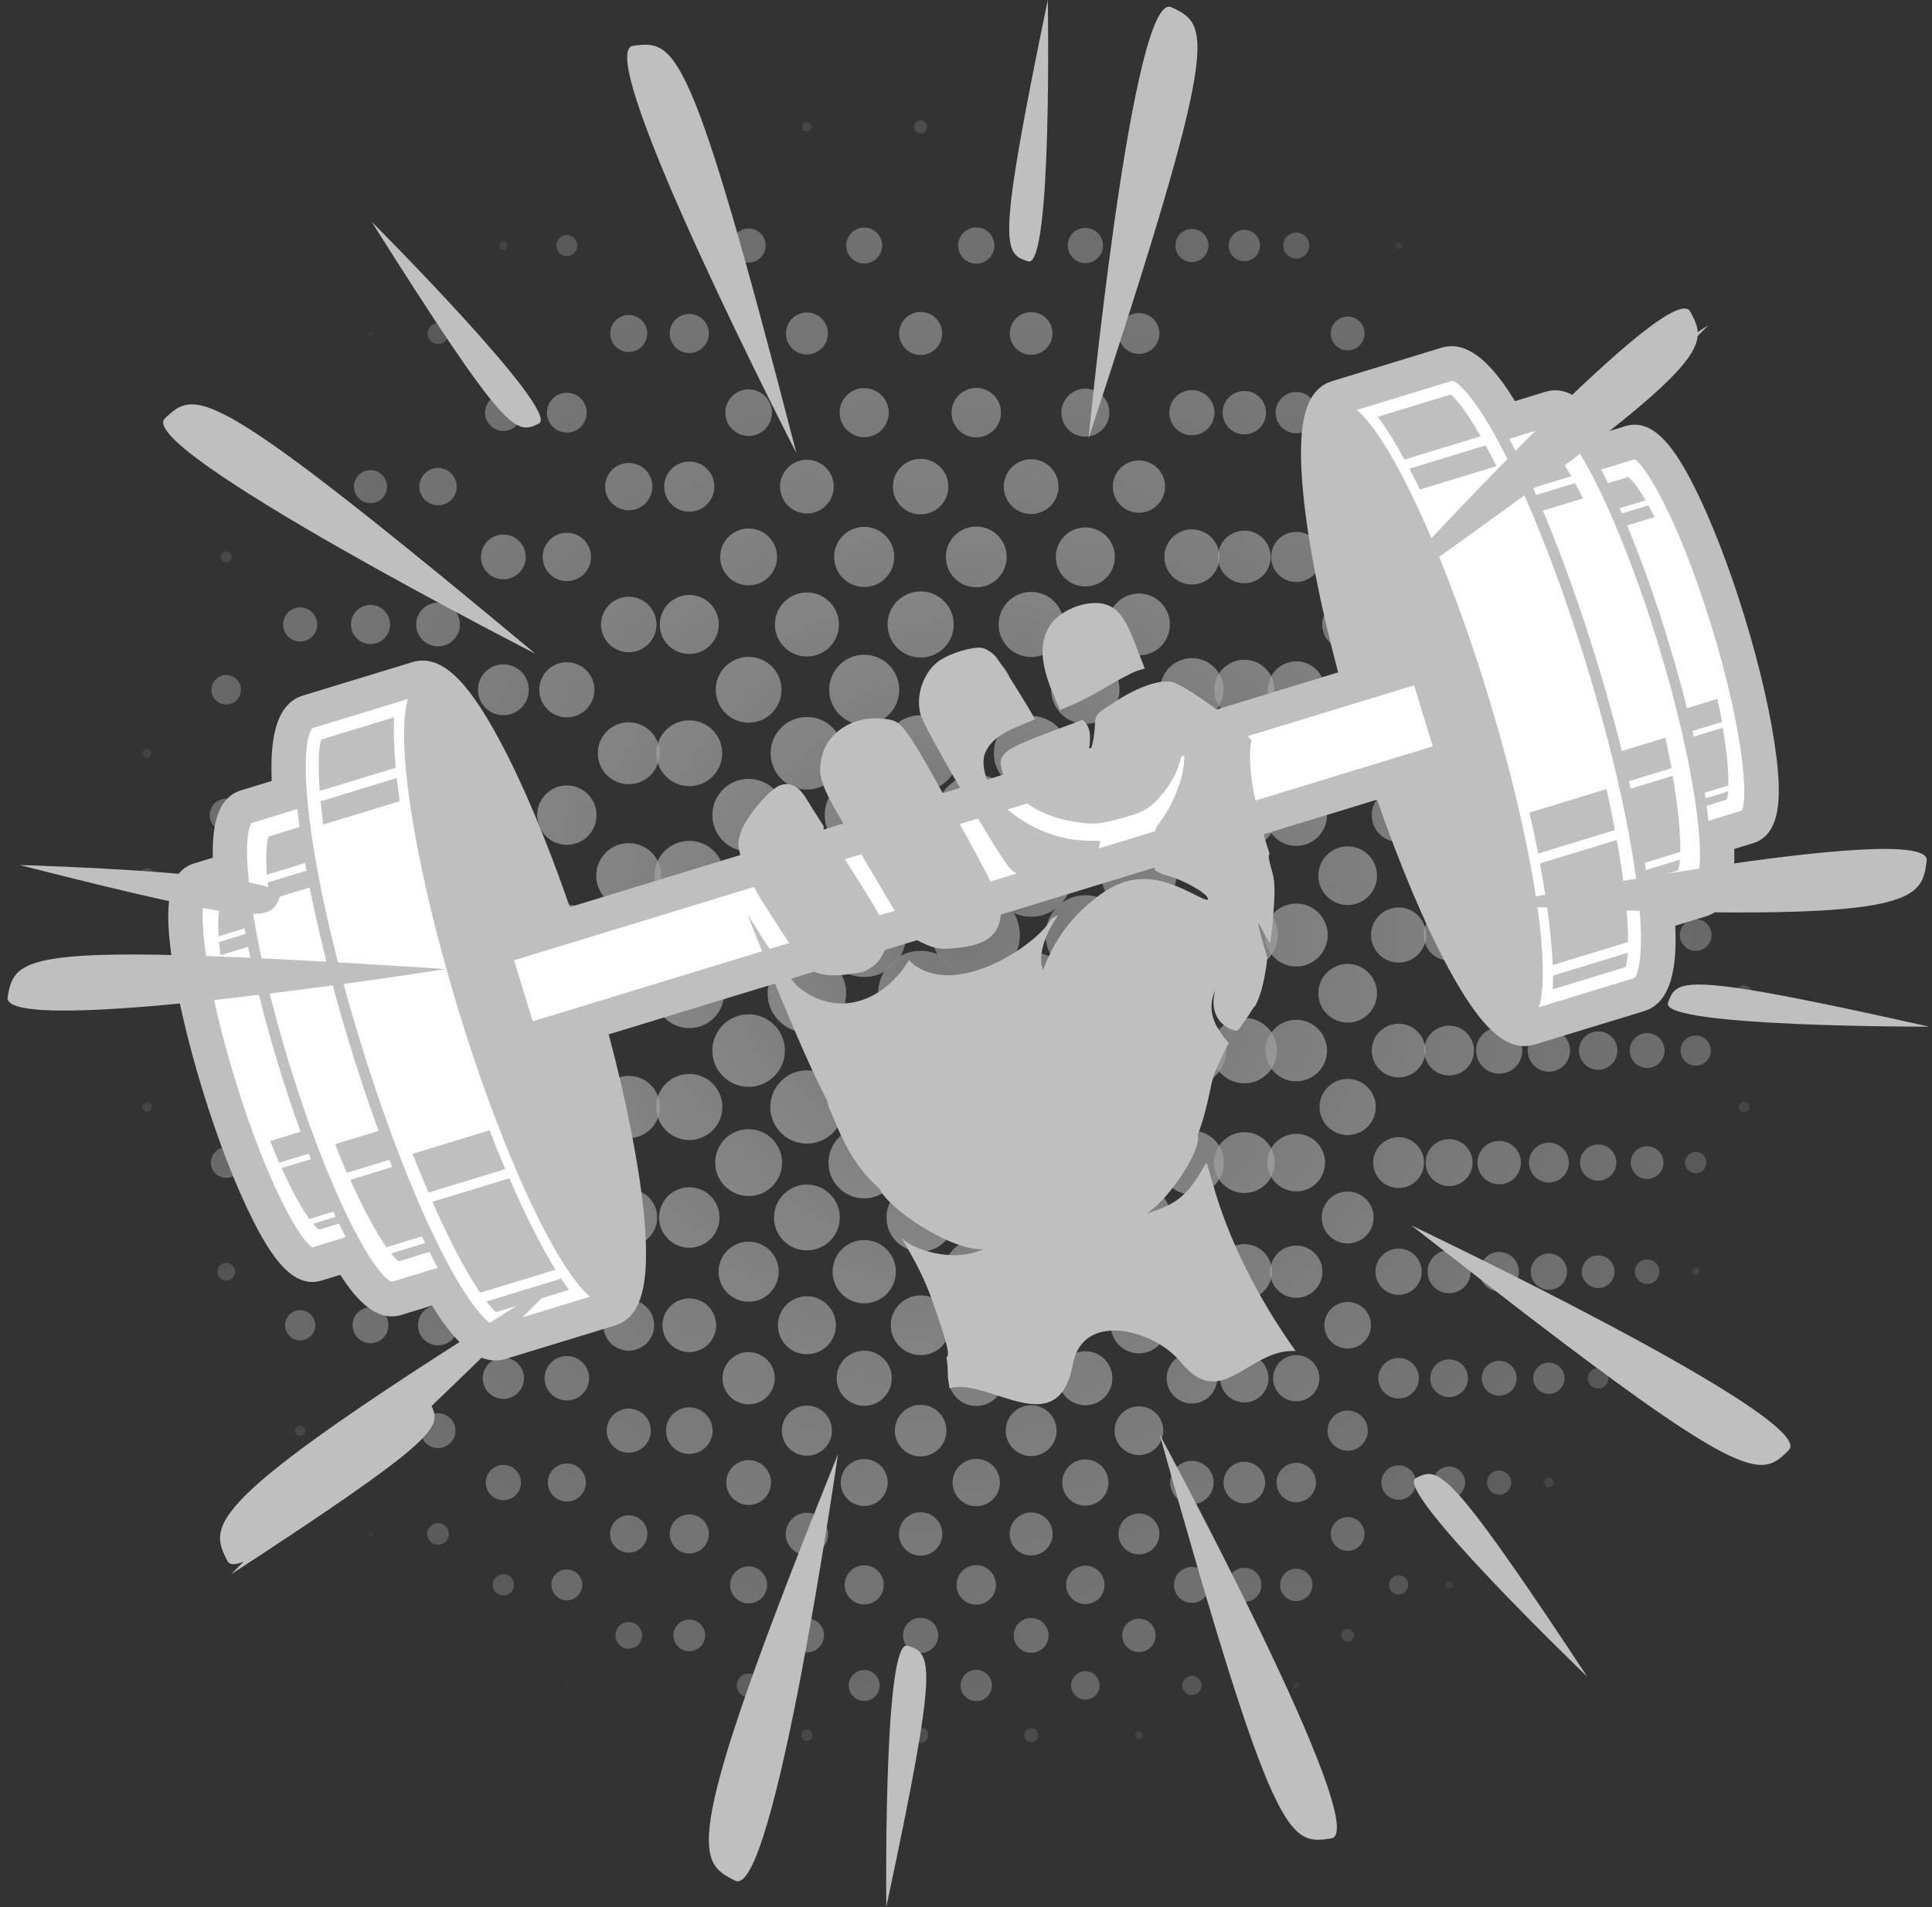
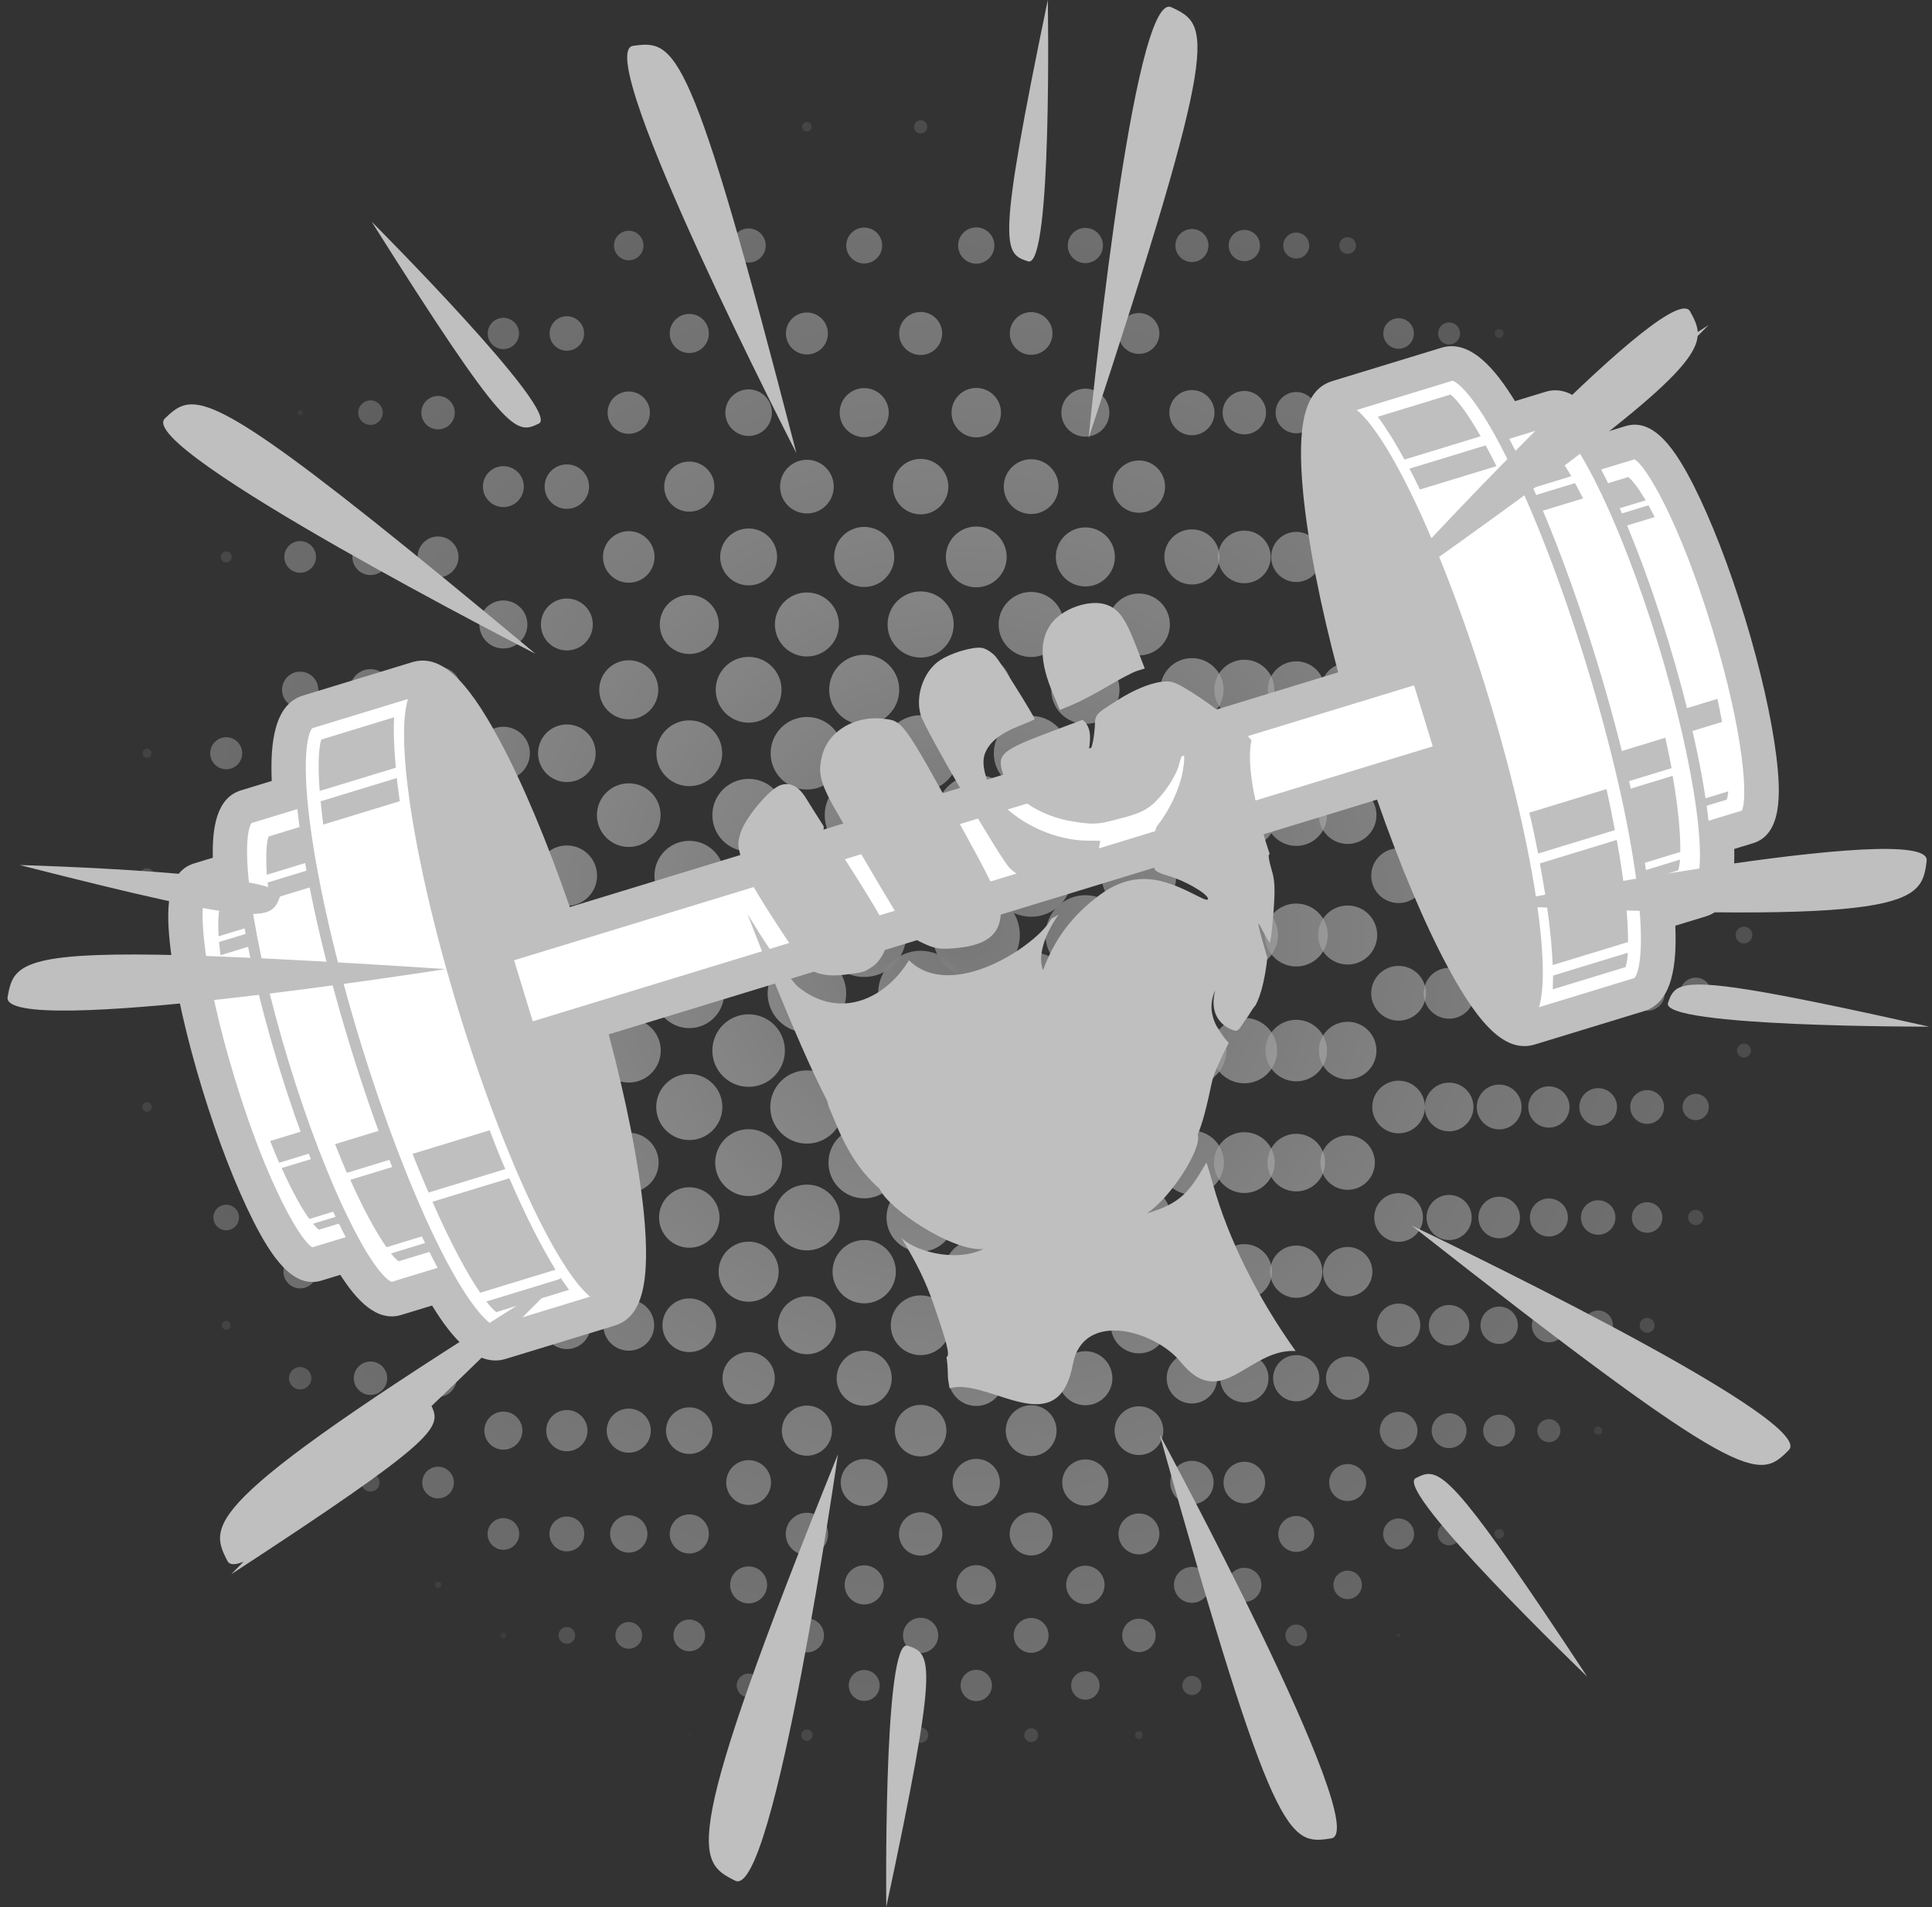
<svg xmlns="http://www.w3.org/2000/svg" xmlns:xlink="http://www.w3.org/1999/xlink" fill="#000000" height="761.9" preserveAspectRatio="xMidYMid meet" version="1" viewBox="10.3 16.4 771.7 761.9" width="771.7" zoomAndPan="magnify">
  <rect x="10.3" y="16.4" width="771.7" height="761.9" fill="#333333" stroke="none" />
  <defs>
    <radialGradient cx="110.635" cy="145.1" fx="110.635" fy="145.1" gradientTransform="matrix(1 0 0 .982 0 2.677)" gradientUnits="userSpaceOnUse" id="b" r="97.083" xlink:actuate="onLoad" xlink:href="#a" xlink:show="other" xlink:type="simple" />
    <linearGradient id="a" xlink:actuate="onLoad" xlink:show="other" xlink:type="simple">
      <stop offset="0" stop-color="#797979" />
      <stop offset="1" stop-color="#dbdbdb" />
    </linearGradient>
  </defs>
  <g fill="url(#b)" paint-order="markers fill stroke" stroke-opacity="0" transform="matrix(3.401 0 0 3.401 19.81 -104.953)">
    <circle cx="14.471" cy="109.034" opacity="0.004" r="0.021" />
    <circle cx="14.471" cy="116.705" opacity="0.039" r="0.209" />
    <circle cx="14.471" cy="124.16" opacity="0.098" r="0.522" />
    <circle cx="14.471" cy="131.43" opacity="0.141" r="0.752" />
    <circle cx="14.471" cy="138.541" opacity="0.165" r="0.877" />
    <circle cx="14.471" cy="145.51" opacity="0.173" r="0.919" />
    <circle cx="14.471" cy="152.353" opacity="0.165" r="0.877" />
    <circle cx="14.471" cy="159.083" opacity="0.141" r="0.752" />
    <circle cx="14.471" cy="165.71" opacity="0.106" r="0.564" />
    <circle cx="14.471" cy="172.243" opacity="0.059" r="0.313" />
    <circle cx="14.471" cy="178.69" opacity="0.012" r="0.063" />
    <circle cx="23.771" cy="92.841" opacity="0.016" r="0.084" />
    <circle cx="23.771" cy="101.1" opacity="0.122" r="0.647" />
-     <circle cx="23.771" cy="109.034" opacity="0.239" r="1.274" />
    <circle cx="23.771" cy="116.705" opacity="0.325" r="1.733" />
    <circle cx="23.771" cy="124.16" opacity="0.353" r="1.88" />
    <circle cx="23.771" cy="131.43" opacity="0.365" r="1.942" />
    <circle cx="23.771" cy="138.541" opacity="0.373" r="1.984" />
    <circle cx="23.771" cy="145.51" opacity="0.373" r="1.984" />
    <circle cx="23.771" cy="152.353" opacity="0.373" r="1.984" />
    <circle cx="23.771" cy="159.083" opacity="0.365" r="1.942" />
    <circle cx="23.771" cy="165.71" opacity="0.357" r="1.9" />
    <circle cx="23.771" cy="172.243" opacity="0.337" r="1.796" />
    <circle cx="23.771" cy="178.69" opacity="0.282" r="1.504" />
    <circle cx="23.771" cy="185.056" opacity="0.196" r="1.044" />
    <circle cx="23.771" cy="191.348" opacity="0.098" r="0.522" />
    <circle cx="23.771" cy="197.57" opacity="0.02" r="0.104" />
    <circle cx="32.459" cy="84.153" opacity="0.059" r="0.313" />
    <circle cx="32.459" cy="92.841" opacity="0.239" r="1.274" />
    <circle cx="32.459" cy="101.1" opacity="0.349" r="1.859" />
    <circle cx="32.459" cy="109.034" opacity="0.376" r="2.005" />
    <circle cx="32.459" cy="116.705" opacity="0.4" r="2.13" />
    <circle cx="32.459" cy="124.16" opacity="0.416" r="2.214" />
    <circle cx="32.459" cy="131.43" opacity="0.431" r="2.297" />
    <circle cx="32.459" cy="138.541" opacity="0.435" r="2.318" />
    <circle cx="32.459" cy="145.51" opacity="0.439" r="2.339" />
    <circle cx="32.459" cy="152.353" opacity="0.435" r="2.318" />
    <circle cx="32.459" cy="159.083" opacity="0.431" r="2.297" />
    <circle cx="32.459" cy="165.71" opacity="0.42" r="2.235" />
    <circle cx="32.459" cy="172.243" opacity="0.404" r="2.151" />
    <circle cx="32.459" cy="178.69" opacity="0.388" r="2.068" />
    <circle cx="32.459" cy="185.056" opacity="0.369" r="1.963" />
    <circle cx="32.459" cy="191.348" opacity="0.333" r="1.775" />
    <circle cx="32.459" cy="197.57" opacity="0.247" r="1.316" />
    <circle cx="32.459" cy="203.728" opacity="0.114" r="0.606" />
    <circle cx="32.459" cy="209.823" opacity="0.02" r="0.104" />
    <circle cx="40.718" cy="74.853" opacity="0.047" r="0.251" />
    <circle cx="40.718" cy="84.153" opacity="0.271" r="1.441" />
    <circle cx="40.718" cy="92.841" opacity="0.365" r="1.942" />
    <circle cx="40.718" cy="101.1" opacity="0.4" r="2.13" />
    <circle cx="40.718" cy="109.034" opacity="0.431" r="2.297" />
    <circle cx="40.718" cy="116.705" opacity="0.455" r="2.423" />
    <circle cx="40.718" cy="124.16" opacity="0.475" r="2.527" />
    <circle cx="40.718" cy="131.43" opacity="0.49" r="2.61" />
    <circle cx="40.718" cy="138.541" opacity="0.498" r="2.652" />
    <circle cx="40.718" cy="145.51" opacity="0.498" r="2.652" />
    <circle cx="40.718" cy="152.353" opacity="0.498" r="2.652" />
    <circle cx="40.718" cy="159.083" opacity="0.49" r="2.61" />
    <circle cx="40.718" cy="165.71" opacity="0.478" r="2.548" />
    <circle cx="40.718" cy="172.243" opacity="0.463" r="2.464" />
    <circle cx="40.718" cy="178.69" opacity="0.443" r="2.36" />
    <circle cx="40.718" cy="185.056" opacity="0.42" r="2.235" />
    <circle cx="40.718" cy="191.348" opacity="0.396" r="2.109" />
    <circle cx="40.718" cy="197.57" opacity="0.369" r="1.963" />
    <circle cx="40.718" cy="203.728" opacity="0.322" r="1.712" />
    <circle cx="40.718" cy="209.823" opacity="0.2" r="1.065" />
    <circle cx="40.718" cy="215.861" opacity="0.055" r="0.292" />
    <circle cx="48.651" cy="64.522" opacity="0.004" r="0.021" />
    <circle cx="48.651" cy="74.853" opacity="0.231" r="1.232" />
    <circle cx="48.651" cy="84.153" opacity="0.369" r="1.963" />
    <circle cx="48.651" cy="92.841" opacity="0.412" r="2.193" />
    <circle cx="48.651" cy="101.1" opacity="0.451" r="2.402" />
    <circle cx="48.651" cy="109.034" opacity="0.482" r="2.569" />
    <circle cx="48.651" cy="116.705" opacity="0.51" r="2.715" />
    <circle cx="48.651" cy="124.16" opacity="0.529" r="2.819" />
    <circle cx="48.651" cy="131.43" opacity="0.545" r="2.903" />
    <circle cx="48.651" cy="138.541" opacity="0.557" r="2.966" />
    <circle cx="48.651" cy="145.51" opacity="0.557" r="2.966" />
    <circle cx="48.651" cy="152.353" opacity="0.557" r="2.966" />
    <circle cx="48.651" cy="159.083" opacity="0.545" r="2.903" />
    <circle cx="48.651" cy="165.71" opacity="0.533" r="2.84" />
    <circle cx="48.651" cy="172.243" opacity="0.514" r="2.736" />
    <circle cx="48.651" cy="178.69" opacity="0.494" r="2.631" />
    <circle cx="48.651" cy="185.056" opacity="0.471" r="2.506" />
    <circle cx="48.651" cy="191.348" opacity="0.443" r="2.36" />
    <circle cx="48.651" cy="197.57" opacity="0.412" r="2.193" />
    <circle cx="48.651" cy="203.728" opacity="0.384" r="2.047" />
    <circle cx="48.651" cy="209.823" opacity="0.349" r="1.859" />
    <circle cx="48.651" cy="215.861" opacity="0.239" r="1.274" />
    <circle cx="48.651" cy="221.845" opacity="0.071" r="0.376" />
    <circle cx="56.323" cy="64.522" opacity="0.094" r="0.501" />
    <circle cx="56.323" cy="74.853" opacity="0.345" r="1.838" />
    <circle cx="56.323" cy="84.153" opacity="0.404" r="2.151" />
    <circle cx="56.323" cy="92.841" opacity="0.451" r="2.402" />
    <circle cx="56.323" cy="101.1" opacity="0.494" r="2.631" />
    <circle cx="56.323" cy="109.034" opacity="0.529" r="2.819" />
    <circle cx="56.323" cy="116.705" opacity="0.561" r="2.986" />
    <circle cx="56.323" cy="124.16" opacity="0.584" r="3.112" />
    <circle cx="56.323" cy="131.43" opacity="0.6" r="3.195" />
    <circle cx="56.323" cy="138.541" opacity="0.612" r="3.258" />
    <circle cx="56.323" cy="145.51" opacity="0.616" r="3.279" />
    <circle cx="56.323" cy="152.353" opacity="0.612" r="3.258" />
    <circle cx="56.323" cy="159.083" opacity="0.6" r="3.195" />
    <circle cx="56.323" cy="165.71" opacity="0.588" r="3.133" />
    <circle cx="56.323" cy="172.243" opacity="0.565" r="3.007" />
    <circle cx="56.323" cy="178.69" opacity="0.541" r="2.882" />
    <circle cx="56.323" cy="185.056" opacity="0.518" r="2.757" />
    <circle cx="56.323" cy="191.348" opacity="0.486" r="2.59" />
    <circle cx="56.323" cy="197.57" opacity="0.455" r="2.423" />
    <circle cx="56.323" cy="203.728" opacity="0.42" r="2.235" />
    <circle cx="56.323" cy="209.823" opacity="0.388" r="2.068" />
    <circle cx="56.323" cy="215.861" opacity="0.349" r="1.859" />
    <circle cx="56.323" cy="221.845" opacity="0.235" r="1.253" />
    <circle cx="56.323" cy="227.776" opacity="0.059" r="0.313" />
    <circle cx="63.778" cy="64.522" opacity="0.231" r="1.232" />
    <circle cx="63.778" cy="74.853" opacity="0.38" r="2.026" />
    <circle cx="63.778" cy="84.153" opacity="0.439" r="2.339" />
    <circle cx="63.778" cy="92.841" opacity="0.49" r="2.61" />
    <circle cx="63.778" cy="101.1" opacity="0.533" r="2.84" />
    <circle cx="63.778" cy="109.034" opacity="0.573" r="3.049" />
    <circle cx="63.778" cy="116.705" opacity="0.608" r="3.237" />
    <circle cx="63.778" cy="124.16" opacity="0.635" r="3.383" />
    <circle cx="63.778" cy="131.43" opacity="0.655" r="3.488" />
    <circle cx="63.778" cy="138.541" opacity="0.667" r="3.55" />
    <circle cx="63.778" cy="145.51" opacity="0.671" r="3.571" />
    <circle cx="63.778" cy="152.353" opacity="0.667" r="3.55" />
    <circle cx="63.778" cy="159.083" opacity="0.655" r="3.488" />
    <circle cx="63.778" cy="165.71" opacity="0.635" r="3.383" />
    <circle cx="63.778" cy="172.243" opacity="0.616" r="3.279" />
    <circle cx="63.778" cy="178.69" opacity="0.588" r="3.133" />
    <circle cx="63.778" cy="185.056" opacity="0.561" r="2.986" />
    <circle cx="63.778" cy="191.348" opacity="0.525" r="2.798" />
    <circle cx="63.778" cy="197.57" opacity="0.49" r="2.61" />
    <circle cx="63.778" cy="203.728" opacity="0.455" r="2.423" />
    <circle cx="63.778" cy="209.823" opacity="0.42" r="2.235" />
    <circle cx="63.778" cy="215.861" opacity="0.384" r="2.047" />
    <circle cx="63.778" cy="221.845" opacity="0.341" r="1.817" />
    <circle cx="63.778" cy="227.776" opacity="0.184" r="0.982" />
    <circle cx="63.778" cy="233.659" opacity="0.027" r="0.146" />
    <circle cx="71.048" cy="64.522" opacity="0.325" r="1.733" />
    <circle cx="71.048" cy="74.853" opacity="0.408" r="2.172" />
    <circle cx="71.048" cy="84.153" opacity="0.467" r="2.485" />
    <circle cx="71.048" cy="92.841" opacity="0.522" r="2.778" />
    <circle cx="71.048" cy="101.1" opacity="0.569" r="3.028" />
    <circle cx="71.048" cy="109.034" opacity="0.612" r="3.258" />
    <circle cx="71.048" cy="116.705" opacity="0.651" r="3.467" />
    <circle cx="71.048" cy="124.16" opacity="0.682" r="3.634" />
    <circle cx="71.048" cy="131.43" opacity="0.702" r="3.738" />
    <circle cx="71.048" cy="138.541" opacity="0.718" r="3.822" />
    <circle cx="71.048" cy="145.51" opacity="0.722" r="3.843" />
    <circle cx="71.048" cy="152.353" opacity="0.718" r="3.822" />
    <circle cx="71.048" cy="159.083" opacity="0.706" r="3.759" />
    <circle cx="71.048" cy="165.71" opacity="0.686" r="3.655" />
    <circle cx="71.048" cy="172.243" opacity="0.659" r="3.508" />
    <circle cx="71.048" cy="178.69" opacity="0.627" r="3.341" />
-     <circle cx="71.048" cy="185.056" opacity="0.596" r="3.174" />
    <circle cx="71.048" cy="191.348" opacity="0.561" r="2.986" />
    <circle cx="71.048" cy="197.57" opacity="0.525" r="2.798" />
    <circle cx="71.048" cy="203.728" opacity="0.486" r="2.59" />
    <circle cx="71.048" cy="209.823" opacity="0.447" r="2.381" />
    <circle cx="71.048" cy="215.861" opacity="0.412" r="2.193" />
    <circle cx="71.048" cy="221.845" opacity="0.369" r="1.963" />
    <circle cx="71.048" cy="227.776" opacity="0.294" r="1.566" />
    <circle cx="71.048" cy="233.659" opacity="0.114" r="0.606" />
    <circle cx="78.158" cy="50.581" opacity="0.016" r="0.084" />
    <circle cx="78.158" cy="64.522" opacity="0.361" r="1.921" />
    <circle cx="78.158" cy="74.853" opacity="0.431" r="2.297" />
    <circle cx="78.158" cy="84.153" opacity="0.494" r="2.631" />
    <circle cx="78.158" cy="92.841" opacity="0.553" r="2.945" />
    <circle cx="78.158" cy="101.1" opacity="0.604" r="3.216" />
    <circle cx="78.158" cy="109.034" opacity="0.651" r="3.467" />
    <circle cx="78.158" cy="116.705" opacity="0.69" r="3.676" />
    <circle cx="78.158" cy="124.16" opacity="0.725" r="3.864" />
    <circle cx="78.158" cy="131.43" opacity="0.753" r="4.01" />
    <circle cx="78.158" cy="138.541" opacity="0.769" r="4.093" />
    <circle cx="78.158" cy="145.51" opacity="0.776" r="4.135" />
    <circle cx="78.158" cy="152.353" opacity="0.769" r="4.093" />
    <circle cx="78.158" cy="159.083" opacity="0.753" r="4.01" />
    <circle cx="78.158" cy="165.71" opacity="0.729" r="3.884" />
    <circle cx="78.158" cy="172.243" opacity="0.702" r="3.738" />
    <circle cx="78.158" cy="178.69" opacity="0.667" r="3.55" />
    <circle cx="78.158" cy="185.056" opacity="0.631" r="3.362" />
    <circle cx="78.158" cy="191.348" opacity="0.592" r="3.153" />
    <circle cx="78.158" cy="197.57" opacity="0.553" r="2.945" />
    <circle cx="78.158" cy="203.728" opacity="0.514" r="2.736" />
    <circle cx="78.158" cy="209.823" opacity="0.475" r="2.527" />
    <circle cx="78.158" cy="215.861" opacity="0.431" r="2.297" />
    <circle cx="78.158" cy="221.845" opacity="0.392" r="2.088" />
    <circle cx="78.158" cy="227.776" opacity="0.349" r="1.859" />
    <circle cx="78.158" cy="233.659" opacity="0.196" r="1.044" />
    <circle cx="78.158" cy="239.494" opacity="0.027" r="0.146" />
    <circle cx="85.127" cy="50.581" opacity="0.063" r="0.334" />
    <circle cx="85.127" cy="64.522" opacity="0.376" r="2.005" />
    <circle cx="85.127" cy="74.853" opacity="0.451" r="2.402" />
    <circle cx="85.127" cy="84.153" opacity="0.514" r="2.736" />
    <circle cx="85.127" cy="92.841" opacity="0.576" r="3.07" />
    <circle cx="85.127" cy="101.1" opacity="0.627" r="3.341" />
    <circle cx="85.127" cy="109.034" opacity="0.678" r="3.613" />
    <circle cx="85.127" cy="116.705" opacity="0.725" r="3.864" />
    <circle cx="85.127" cy="124.16" opacity="0.765" r="4.072" />
    <circle cx="85.127" cy="131.43" opacity="0.8" r="4.26" />
    <circle cx="85.127" cy="138.541" opacity="0.82" r="4.365" />
    <circle cx="85.127" cy="145.51" opacity="0.827" r="4.406" />
    <circle cx="85.127" cy="152.353" opacity="0.82" r="4.365" />
    <circle cx="85.127" cy="159.083" opacity="0.8" r="4.26" />
    <circle cx="85.127" cy="165.71" opacity="0.773" r="4.114" />
    <circle cx="85.127" cy="172.243" opacity="0.737" r="3.926" />
    <circle cx="85.127" cy="178.69" opacity="0.698" r="3.717" />
    <circle cx="85.127" cy="185.056" opacity="0.663" r="3.529" />
    <circle cx="85.127" cy="191.348" opacity="0.62" r="3.3" />
    <circle cx="85.127" cy="197.57" opacity="0.576" r="3.07" />
    <circle cx="85.127" cy="203.728" opacity="0.537" r="2.861" />
    <circle cx="85.127" cy="209.823" opacity="0.494" r="2.631" />
    <circle cx="85.127" cy="215.861" opacity="0.451" r="2.402" />
    <circle cx="85.127" cy="221.845" opacity="0.408" r="2.172" />
    <circle cx="85.127" cy="227.776" opacity="0.369" r="1.963" />
    <circle cx="85.127" cy="233.659" opacity="0.263" r="1.399" />
    <circle cx="85.127" cy="239.494" opacity="0.082" r="0.439" />
    <circle cx="91.971" cy="50.581" opacity="0.106" r="0.564" />
    <circle cx="91.971" cy="64.522" opacity="0.388" r="2.068" />
    <circle cx="91.971" cy="74.853" opacity="0.463" r="2.464" />
    <circle cx="91.971" cy="84.153" opacity="0.529" r="2.819" />
    <circle cx="91.971" cy="92.841" opacity="0.592" r="3.153" />
    <circle cx="91.971" cy="101.1" opacity="0.651" r="3.467" />
    <circle cx="91.971" cy="109.034" opacity="0.706" r="3.759" />
    <circle cx="91.971" cy="116.705" opacity="0.753" r="4.01" />
    <circle cx="91.971" cy="124.16" opacity="0.8" r="4.26" />
    <circle cx="91.971" cy="131.43" opacity="0.839" r="4.469" />
    <circle cx="91.971" cy="138.541" opacity="0.867" r="4.615" />
    <circle cx="91.971" cy="145.51" opacity="0.878" r="4.678" />
    <circle cx="91.971" cy="152.353" opacity="0.867" r="4.615" />
    <circle cx="91.971" cy="159.083" opacity="0.843" r="4.49" />
    <circle cx="91.971" cy="165.71" opacity="0.808" r="4.302" />
    <circle cx="91.971" cy="172.243" opacity="0.769" r="4.093" />
    <circle cx="91.971" cy="178.69" opacity="0.725" r="3.864" />
    <circle cx="91.971" cy="185.056" opacity="0.682" r="3.634" />
    <circle cx="91.971" cy="191.348" opacity="0.639" r="3.404" />
    <circle cx="91.971" cy="197.57" opacity="0.596" r="3.174" />
    <circle cx="91.971" cy="203.728" opacity="0.553" r="2.945" />
    <circle cx="91.971" cy="209.823" opacity="0.51" r="2.715" />
    <circle cx="91.971" cy="215.861" opacity="0.467" r="2.485" />
    <circle cx="91.971" cy="221.845" opacity="0.424" r="2.255" />
    <circle cx="91.971" cy="227.776" opacity="0.376" r="2.005" />
    <circle cx="91.971" cy="233.659" opacity="0.314" r="1.671" />
    <circle cx="91.971" cy="239.494" opacity="0.125" r="0.668" />
    <circle cx="98.701" cy="50.581" opacity="0.133" r="0.71" />
    <circle cx="98.701" cy="64.522" opacity="0.396" r="2.109" />
    <circle cx="98.701" cy="74.853" opacity="0.471" r="2.506" />
    <circle cx="98.701" cy="84.153" opacity="0.541" r="2.882" />
    <circle cx="98.701" cy="92.841" opacity="0.604" r="3.216" />
    <circle cx="98.701" cy="101.1" opacity="0.663" r="3.529" />
    <circle cx="98.701" cy="109.034" opacity="0.722" r="3.843" />
    <circle cx="98.701" cy="116.705" opacity="0.773" r="4.114" />
    <circle cx="98.701" cy="124.16" opacity="0.827" r="4.406" />
    <circle cx="98.701" cy="131.43" opacity="0.871" r="4.636" />
    <circle cx="98.701" cy="138.541" opacity="0.91" r="4.845" />
    <circle cx="98.701" cy="145.51" opacity="0.925" r="4.929" />
    <circle cx="98.701" cy="152.353" opacity="0.91" r="4.845" />
    <circle cx="98.701" cy="159.083" opacity="0.875" r="4.657" />
    <circle cx="98.701" cy="165.71" opacity="0.831" r="4.427" />
    <circle cx="98.701" cy="172.243" opacity="0.788" r="4.198" />
    <circle cx="98.701" cy="178.69" opacity="0.741" r="3.947" />
    <circle cx="98.701" cy="185.056" opacity="0.698" r="3.717" />
    <circle cx="98.701" cy="191.348" opacity="0.651" r="3.467" />
    <circle cx="98.701" cy="197.57" opacity="0.608" r="3.237" />
    <circle cx="98.701" cy="203.728" opacity="0.561" r="2.986" />
    <circle cx="98.701" cy="209.823" opacity="0.518" r="2.757" />
    <circle cx="98.701" cy="215.861" opacity="0.475" r="2.527" />
    <circle cx="98.701" cy="221.845" opacity="0.431" r="2.297" />
    <circle cx="98.701" cy="227.776" opacity="0.384" r="2.047" />
    <circle cx="98.701" cy="233.659" opacity="0.341" r="1.817" />
    <circle cx="98.701" cy="239.494" opacity="0.153" r="0.814" />
    <circle cx="105.328" cy="50.581" opacity="0.145" r="0.773" />
    <circle cx="105.328" cy="64.522" opacity="0.4" r="2.13" />
    <circle cx="105.328" cy="74.853" opacity="0.475" r="2.527" />
    <circle cx="105.328" cy="84.153" opacity="0.545" r="2.903" />
    <circle cx="105.328" cy="92.841" opacity="0.612" r="3.258" />
    <circle cx="105.328" cy="101.1" opacity="0.671" r="3.571" />
    <circle cx="105.328" cy="109.034" opacity="0.729" r="3.884" />
    <circle cx="105.328" cy="116.705" opacity="0.784" r="4.177" />
    <circle cx="105.328" cy="124.16" opacity="0.839" r="4.469" />
    <circle cx="105.328" cy="131.43" opacity="0.89" r="4.741" />
    <circle cx="105.328" cy="138.541" opacity="0.937" r="4.991" />
    <circle cx="105.328" cy="145.51" opacity="0.965" r="5.137" />
    <circle cx="105.328" cy="152.353" opacity="0.937" r="4.991" />
    <circle cx="105.328" cy="159.083" opacity="0.894" r="4.762" />
    <circle cx="105.328" cy="165.71" opacity="0.847" r="4.511" />
    <circle cx="105.328" cy="172.243" opacity="0.8" r="4.26" />
    <circle cx="105.328" cy="178.69" opacity="0.753" r="4.01" />
    <circle cx="105.328" cy="185.056" opacity="0.706" r="3.759" />
    <circle cx="105.328" cy="191.348" opacity="0.659" r="3.508" />
    <circle cx="105.328" cy="197.57" opacity="0.612" r="3.258" />
    <circle cx="105.328" cy="203.728" opacity="0.569" r="3.028" />
    <circle cx="105.328" cy="209.823" opacity="0.522" r="2.778" />
    <circle cx="105.328" cy="215.861" opacity="0.478" r="2.548" />
    <circle cx="105.328" cy="221.845" opacity="0.435" r="2.318" />
    <circle cx="105.328" cy="227.776" opacity="0.388" r="2.068" />
    <circle cx="105.328" cy="233.659" opacity="0.345" r="1.838" />
    <circle cx="105.328" cy="239.494" opacity="0.169" r="0.898" />
    <circle cx="111.861" cy="50.581" opacity="0.145" r="0.773" />
    <circle cx="111.861" cy="64.522" opacity="0.4" r="2.13" />
    <circle cx="111.861" cy="74.853" opacity="0.475" r="2.527" />
    <circle cx="111.861" cy="84.153" opacity="0.545" r="2.903" />
    <circle cx="111.861" cy="92.841" opacity="0.612" r="3.258" />
    <circle cx="111.861" cy="101.1" opacity="0.671" r="3.571" />
    <circle cx="111.861" cy="109.034" opacity="0.729" r="3.884" />
    <circle cx="111.861" cy="116.705" opacity="0.784" r="4.177" />
    <circle cx="111.861" cy="124.16" opacity="0.839" r="4.469" />
    <circle cx="111.861" cy="131.43" opacity="0.89" r="4.741" />
    <circle cx="111.861" cy="138.541" opacity="0.937" r="4.991" />
    <circle cx="111.861" cy="145.51" opacity="0.961" r="5.117" />
    <circle cx="111.861" cy="152.353" opacity="0.937" r="4.991" />
    <circle cx="111.861" cy="159.083" opacity="0.894" r="4.762" />
    <circle cx="111.861" cy="165.71" opacity="0.847" r="4.511" />
    <circle cx="111.861" cy="172.243" opacity="0.8" r="4.26" />
    <circle cx="111.861" cy="178.69" opacity="0.753" r="4.01" />
    <circle cx="111.861" cy="185.056" opacity="0.706" r="3.759" />
    <circle cx="111.861" cy="191.348" opacity="0.659" r="3.508" />
    <circle cx="111.861" cy="197.57" opacity="0.612" r="3.258" />
    <circle cx="111.861" cy="203.728" opacity="0.569" r="3.028" />
    <circle cx="111.861" cy="209.823" opacity="0.522" r="2.778" />
    <circle cx="111.861" cy="215.861" opacity="0.478" r="2.548" />
    <circle cx="111.861" cy="221.845" opacity="0.435" r="2.318" />
    <circle cx="111.861" cy="227.776" opacity="0.388" r="2.068" />
    <circle cx="111.861" cy="233.659" opacity="0.345" r="1.838" />
    <circle cx="111.861" cy="239.494" opacity="0.169" r="0.898" />
    <circle cx="118.308" cy="50.581" opacity="0.133" r="0.71" />
    <circle cx="118.308" cy="64.522" opacity="0.396" r="2.109" />
    <circle cx="118.308" cy="74.853" opacity="0.471" r="2.506" />
    <circle cx="118.308" cy="84.153" opacity="0.541" r="2.882" />
    <circle cx="118.308" cy="92.841" opacity="0.604" r="3.216" />
    <circle cx="118.308" cy="101.1" opacity="0.663" r="3.529" />
    <circle cx="118.308" cy="109.034" opacity="0.718" r="3.822" />
    <circle cx="118.308" cy="116.705" opacity="0.773" r="4.114" />
    <circle cx="118.308" cy="124.16" opacity="0.824" r="4.386" />
    <circle cx="118.308" cy="131.43" opacity="0.871" r="4.636" />
    <circle cx="118.308" cy="138.541" opacity="0.906" r="4.824" />
    <circle cx="118.308" cy="145.51" opacity="0.922" r="4.908" />
    <circle cx="118.308" cy="152.353" opacity="0.906" r="4.824" />
    <circle cx="118.308" cy="159.083" opacity="0.871" r="4.636" />
    <circle cx="118.308" cy="165.71" opacity="0.831" r="4.427" />
    <circle cx="118.308" cy="172.243" opacity="0.788" r="4.198" />
    <circle cx="118.308" cy="178.69" opacity="0.741" r="3.947" />
    <circle cx="118.308" cy="185.056" opacity="0.698" r="3.717" />
    <circle cx="118.308" cy="191.348" opacity="0.651" r="3.467" />
    <circle cx="118.308" cy="197.57" opacity="0.608" r="3.237" />
    <circle cx="118.308" cy="203.728" opacity="0.561" r="2.986" />
    <circle cx="118.308" cy="209.823" opacity="0.518" r="2.757" />
    <circle cx="118.308" cy="215.861" opacity="0.475" r="2.527" />
    <circle cx="118.308" cy="221.845" opacity="0.431" r="2.297" />
    <circle cx="118.308" cy="227.776" opacity="0.384" r="2.047" />
    <circle cx="118.308" cy="233.659" opacity="0.337" r="1.796" />
    <circle cx="118.308" cy="239.494" opacity="0.153" r="0.814" />
    <circle cx="124.674" cy="50.581" opacity="0.106" r="0.564" />
    <circle cx="124.674" cy="64.522" opacity="0.388" r="2.068" />
    <circle cx="124.674" cy="74.853" opacity="0.463" r="2.464" />
    <circle cx="124.674" cy="84.153" opacity="0.529" r="2.819" />
    <circle cx="124.674" cy="92.841" opacity="0.592" r="3.153" />
    <circle cx="124.674" cy="101.1" opacity="0.651" r="3.467" />
    <circle cx="124.674" cy="109.034" opacity="0.706" r="3.759" />
    <circle cx="124.674" cy="116.705" opacity="0.753" r="4.01" />
    <circle cx="124.674" cy="124.16" opacity="0.8" r="4.26" />
    <circle cx="124.674" cy="131.43" opacity="0.839" r="4.469" />
    <circle cx="124.674" cy="138.541" opacity="0.867" r="4.615" />
    <circle cx="124.674" cy="145.51" opacity="0.878" r="4.678" />
    <circle cx="124.674" cy="152.353" opacity="0.867" r="4.615" />
    <circle cx="124.674" cy="159.083" opacity="0.843" r="4.49" />
    <circle cx="124.674" cy="165.71" opacity="0.808" r="4.302" />
    <circle cx="124.674" cy="172.243" opacity="0.769" r="4.093" />
    <circle cx="124.674" cy="178.69" opacity="0.725" r="3.864" />
    <circle cx="124.674" cy="185.056" opacity="0.682" r="3.634" />
    <circle cx="124.674" cy="191.348" opacity="0.639" r="3.404" />
    <circle cx="124.674" cy="197.57" opacity="0.596" r="3.174" />
    <circle cx="124.674" cy="203.728" opacity="0.553" r="2.945" />
    <circle cx="124.674" cy="209.823" opacity="0.51" r="2.715" />
    <circle cx="124.674" cy="215.861" opacity="0.467" r="2.485" />
    <circle cx="124.674" cy="221.845" opacity="0.424" r="2.255" />
    <circle cx="124.674" cy="227.776" opacity="0.376" r="2.005" />
    <circle cx="124.674" cy="233.659" opacity="0.314" r="1.671" />
    <circle cx="124.674" cy="239.494" opacity="0.125" r="0.668" />
    <circle cx="130.966" cy="50.581" opacity="0.067" r="0.355" />
    <circle cx="130.966" cy="64.522" opacity="0.376" r="2.005" />
    <circle cx="130.966" cy="74.853" opacity="0.451" r="2.402" />
    <circle cx="130.966" cy="84.153" opacity="0.518" r="2.757" />
    <circle cx="130.966" cy="92.841" opacity="0.576" r="3.07" />
    <circle cx="130.966" cy="101.1" opacity="0.631" r="3.362" />
    <circle cx="130.966" cy="109.034" opacity="0.682" r="3.634" />
    <circle cx="130.966" cy="116.705" opacity="0.729" r="3.884" />
    <circle cx="130.966" cy="124.16" opacity="0.769" r="4.093" />
    <circle cx="130.966" cy="131.43" opacity="0.8" r="4.26" />
    <circle cx="130.966" cy="138.541" opacity="0.824" r="4.386" />
    <circle cx="130.966" cy="145.51" opacity="0.831" r="4.427" />
    <circle cx="130.966" cy="152.353" opacity="0.824" r="4.386" />
    <circle cx="130.966" cy="159.083" opacity="0.804" r="4.281" />
    <circle cx="130.966" cy="165.71" opacity="0.773" r="4.114" />
    <circle cx="130.966" cy="172.243" opacity="0.737" r="3.926" />
    <circle cx="130.966" cy="178.69" opacity="0.702" r="3.738" />
    <circle cx="130.966" cy="185.056" opacity="0.663" r="3.529" />
    <circle cx="130.966" cy="191.348" opacity="0.62" r="3.3" />
    <circle cx="130.966" cy="197.57" opacity="0.58" r="3.091" />
    <circle cx="130.966" cy="203.728" opacity="0.537" r="2.861" />
    <circle cx="130.966" cy="209.823" opacity="0.494" r="2.631" />
    <circle cx="130.966" cy="215.861" opacity="0.451" r="2.402" />
    <circle cx="130.966" cy="221.845" opacity="0.412" r="2.193" />
    <circle cx="130.966" cy="227.776" opacity="0.369" r="1.963" />
    <circle cx="130.966" cy="233.659" opacity="0.267" r="1.42" />
    <circle cx="130.966" cy="239.494" opacity="0.086" r="0.459" />
    <circle cx="137.188" cy="50.581" opacity="0.024" r="0.125" />
    <circle cx="137.188" cy="64.522" opacity="0.365" r="1.942" />
    <circle cx="137.188" cy="74.853" opacity="0.435" r="2.318" />
    <circle cx="137.188" cy="84.153" opacity="0.498" r="2.652" />
    <circle cx="137.188" cy="92.841" opacity="0.557" r="2.966" />
    <circle cx="137.188" cy="101.1" opacity="0.608" r="3.237" />
    <circle cx="137.188" cy="109.034" opacity="0.655" r="3.488" />
    <circle cx="137.188" cy="116.705" opacity="0.698" r="3.717" />
    <circle cx="137.188" cy="124.16" opacity="0.733" r="3.905" />
    <circle cx="137.188" cy="131.43" opacity="0.761" r="4.051" />
    <circle cx="137.188" cy="138.541" opacity="0.78" r="4.156" />
    <circle cx="137.188" cy="145.51" opacity="0.784" r="4.177" />
    <circle cx="137.188" cy="152.353" opacity="0.78" r="4.156" />
    <circle cx="137.188" cy="159.083" opacity="0.761" r="4.051" />
    <circle cx="137.188" cy="165.71" opacity="0.737" r="3.926" />
    <circle cx="137.188" cy="172.243" opacity="0.706" r="3.759" />
    <circle cx="137.188" cy="178.69" opacity="0.675" r="3.592" />
    <circle cx="137.188" cy="185.056" opacity="0.639" r="3.404" />
    <circle cx="137.188" cy="191.348" opacity="0.596" r="3.174" />
    <circle cx="137.188" cy="197.57" opacity="0.557" r="2.966" />
    <circle cx="137.188" cy="203.728" opacity="0.518" r="2.757" />
    <circle cx="137.188" cy="209.823" opacity="0.478" r="2.548" />
    <circle cx="137.188" cy="215.861" opacity="0.435" r="2.318" />
    <circle cx="137.188" cy="221.845" opacity="0.396" r="2.109" />
    <circle cx="137.188" cy="227.776" opacity="0.353" r="1.88" />
    <circle cx="137.188" cy="233.659" opacity="0.212" r="1.128" />
    <circle cx="137.188" cy="239.494" opacity="0.035" r="0.188" />
    <circle cx="143.345" cy="64.522" opacity="0.345" r="1.838" />
    <circle cx="143.345" cy="74.853" opacity="0.416" r="2.214" />
    <circle cx="143.345" cy="84.153" opacity="0.478" r="2.548" />
    <circle cx="143.345" cy="92.841" opacity="0.533" r="2.84" />
    <circle cx="143.345" cy="101.1" opacity="0.58" r="3.091" />
    <circle cx="143.345" cy="109.034" opacity="0.624" r="3.321" />
    <circle cx="143.345" cy="116.705" opacity="0.663" r="3.529" />
    <circle cx="143.345" cy="124.16" opacity="0.694" r="3.696" />
    <circle cx="143.345" cy="131.43" opacity="0.718" r="3.822" />
    <circle cx="143.345" cy="138.541" opacity="0.733" r="3.905" />
    <circle cx="143.345" cy="145.51" opacity="0.741" r="3.947" />
    <circle cx="143.345" cy="152.353" opacity="0.733" r="3.905" />
    <circle cx="143.345" cy="159.083" opacity="0.722" r="3.843" />
    <circle cx="143.345" cy="165.71" opacity="0.698" r="3.717" />
    <circle cx="143.345" cy="172.243" opacity="0.671" r="3.571" />
    <circle cx="143.345" cy="178.69" opacity="0.643" r="3.425" />
    <circle cx="143.345" cy="185.056" opacity="0.608" r="3.237" />
    <circle cx="143.345" cy="191.348" opacity="0.573" r="3.049" />
    <circle cx="143.345" cy="197.57" opacity="0.533" r="2.84" />
    <circle cx="143.345" cy="203.728" opacity="0.494" r="2.631" />
    <circle cx="143.345" cy="209.823" opacity="0.459" r="2.443" />
    <circle cx="143.345" cy="215.861" opacity="0.42" r="2.235" />
    <circle cx="143.345" cy="221.845" opacity="0.376" r="2.005" />
    <circle cx="143.345" cy="227.776" opacity="0.318" r="1.692" />
    <circle cx="143.345" cy="233.659" opacity="0.141" r="0.752" />
    <circle cx="143.345" cy="239.494" opacity="0.004" r="0.021" />
    <circle cx="149.441" cy="64.522" opacity="0.286" r="1.525" />
    <circle cx="149.441" cy="74.853" opacity="0.396" r="2.109" />
    <circle cx="149.441" cy="84.153" opacity="0.455" r="2.423" />
    <circle cx="149.441" cy="92.841" opacity="0.506" r="2.694" />
    <circle cx="149.441" cy="101.1" opacity="0.553" r="2.945" />
    <circle cx="149.441" cy="109.034" opacity="0.592" r="3.153" />
    <circle cx="149.441" cy="116.705" opacity="0.627" r="3.341" />
    <circle cx="149.441" cy="124.16" opacity="0.655" r="3.488" />
    <circle cx="149.441" cy="131.43" opacity="0.678" r="3.613" />
    <circle cx="149.441" cy="138.541" opacity="0.69" r="3.676" />
    <circle cx="149.441" cy="145.51" opacity="0.694" r="3.696" />
    <circle cx="149.441" cy="152.353" opacity="0.69" r="3.676" />
    <circle cx="149.441" cy="159.083" opacity="0.678" r="3.613" />
    <circle cx="149.441" cy="165.71" opacity="0.659" r="3.508" />
    <circle cx="149.441" cy="172.243" opacity="0.635" r="3.383" />
    <circle cx="149.441" cy="178.69" opacity="0.608" r="3.237" />
    <circle cx="149.441" cy="185.056" opacity="0.576" r="3.07" />
    <circle cx="149.441" cy="191.348" opacity="0.545" r="2.903" />
    <circle cx="149.441" cy="197.57" opacity="0.51" r="2.715" />
-     <circle cx="149.441" cy="203.728" opacity="0.471" r="2.506" />
    <circle cx="149.441" cy="209.823" opacity="0.435" r="2.318" />
    <circle cx="149.441" cy="215.861" opacity="0.396" r="2.109" />
    <circle cx="149.441" cy="221.845" opacity="0.357" r="1.9" />
    <circle cx="149.441" cy="227.776" opacity="0.239" r="1.274" />
    <circle cx="149.441" cy="233.659" opacity="0.063" r="0.334" />
    <circle cx="155.479" cy="64.522" opacity="0.184" r="0.982" />
    <circle cx="155.479" cy="74.853" opacity="0.373" r="1.984" />
    <circle cx="155.479" cy="84.153" opacity="0.427" r="2.276" />
    <circle cx="155.479" cy="92.841" opacity="0.478" r="2.548" />
    <circle cx="155.479" cy="101.1" opacity="0.522" r="2.778" />
    <circle cx="155.479" cy="109.034" opacity="0.561" r="2.986" />
    <circle cx="155.479" cy="116.705" opacity="0.592" r="3.153" />
    <circle cx="155.479" cy="124.16" opacity="0.616" r="3.279" />
    <circle cx="155.479" cy="131.43" opacity="0.635" r="3.383" />
    <circle cx="155.479" cy="138.541" opacity="0.647" r="3.446" />
    <circle cx="155.479" cy="145.51" opacity="0.651" r="3.467" />
    <circle cx="155.479" cy="152.353" opacity="0.647" r="3.446" />
    <circle cx="155.479" cy="159.083" opacity="0.635" r="3.383" />
    <circle cx="155.479" cy="165.71" opacity="0.62" r="3.3" />
    <circle cx="155.479" cy="172.243" opacity="0.6" r="3.195" />
    <circle cx="155.479" cy="178.69" opacity="0.573" r="3.049" />
    <circle cx="155.479" cy="185.056" opacity="0.545" r="2.903" />
    <circle cx="155.479" cy="191.348" opacity="0.514" r="2.736" />
    <circle cx="155.479" cy="197.57" opacity="0.478" r="2.548" />
    <circle cx="155.479" cy="203.728" opacity="0.443" r="2.36" />
    <circle cx="155.479" cy="209.823" opacity="0.408" r="2.172" />
    <circle cx="155.479" cy="215.861" opacity="0.373" r="1.984" />
    <circle cx="155.479" cy="221.845" opacity="0.314" r="1.671" />
    <circle cx="155.479" cy="227.776" opacity="0.141" r="0.752" />
    <circle cx="155.479" cy="233.659" opacity="0.012" r="0.063" />
    <circle cx="161.462" cy="64.522" opacity="0.075" r="0.397" />
    <circle cx="161.462" cy="74.853" opacity="0.337" r="1.796" />
    <circle cx="161.462" cy="84.153" opacity="0.4" r="2.13" />
    <circle cx="161.462" cy="92.841" opacity="0.447" r="2.381" />
    <circle cx="161.462" cy="101.1" opacity="0.486" r="2.59" />
    <circle cx="161.462" cy="109.034" opacity="0.522" r="2.778" />
    <circle cx="161.462" cy="116.705" opacity="0.553" r="2.945" />
    <circle cx="161.462" cy="124.16" opacity="0.576" r="3.07" />
    <circle cx="161.462" cy="131.43" opacity="0.592" r="3.153" />
    <circle cx="161.462" cy="138.541" opacity="0.604" r="3.216" />
    <circle cx="161.462" cy="145.51" opacity="0.608" r="3.237" />
    <circle cx="161.462" cy="152.353" opacity="0.604" r="3.216" />
    <circle cx="161.462" cy="159.083" opacity="0.592" r="3.153" />
    <circle cx="161.462" cy="165.71" opacity="0.58" r="3.091" />
    <circle cx="161.462" cy="172.243" opacity="0.561" r="2.986" />
    <circle cx="161.462" cy="178.69" opacity="0.537" r="2.861" />
    <circle cx="161.462" cy="185.056" opacity="0.51" r="2.715" />
    <circle cx="161.462" cy="191.348" opacity="0.478" r="2.548" />
    <circle cx="161.462" cy="197.57" opacity="0.447" r="2.381" />
    <circle cx="161.462" cy="203.728" opacity="0.416" r="2.214" />
    <circle cx="161.462" cy="209.823" opacity="0.38" r="2.026" />
    <circle cx="161.462" cy="215.861" opacity="0.341" r="1.817" />
    <circle cx="161.462" cy="221.845" opacity="0.212" r="1.128" />
    <circle cx="161.462" cy="227.776" opacity="0.043" r="0.23" />
    <circle cx="167.394" cy="64.522" opacity="0.008" r="0.042" />
    <circle cx="167.394" cy="74.853" opacity="0.243" r="1.295" />
    <circle cx="167.394" cy="84.153" opacity="0.369" r="1.963" />
    <circle cx="167.394" cy="92.841" opacity="0.416" r="2.214" />
    <circle cx="167.394" cy="101.1" opacity="0.451" r="2.402" />
    <circle cx="167.394" cy="109.034" opacity="0.486" r="2.59" />
    <circle cx="167.394" cy="116.705" opacity="0.514" r="2.736" />
    <circle cx="167.394" cy="124.16" opacity="0.533" r="2.84" />
    <circle cx="167.394" cy="131.43" opacity="0.549" r="2.924" />
    <circle cx="167.394" cy="138.541" opacity="0.557" r="2.966" />
    <circle cx="167.394" cy="145.51" opacity="0.561" r="2.986" />
    <circle cx="167.394" cy="152.353" opacity="0.561" r="2.986" />
    <circle cx="167.394" cy="159.083" opacity="0.549" r="2.924" />
    <circle cx="167.394" cy="165.71" opacity="0.537" r="2.861" />
    <circle cx="167.394" cy="172.243" opacity="0.518" r="2.757" />
    <circle cx="167.394" cy="178.69" opacity="0.498" r="2.652" />
    <circle cx="167.394" cy="185.056" opacity="0.475" r="2.527" />
    <circle cx="167.394" cy="191.348" opacity="0.447" r="2.381" />
    <circle cx="167.394" cy="197.57" opacity="0.416" r="2.214" />
    <circle cx="167.394" cy="203.728" opacity="0.384" r="2.047" />
    <circle cx="167.394" cy="209.823" opacity="0.353" r="1.88" />
    <circle cx="167.394" cy="215.861" opacity="0.251" r="1.337" />
    <circle cx="167.394" cy="221.845" opacity="0.078" r="0.418" />
    <circle cx="173.276" cy="74.853" opacity="0.098" r="0.522" />
    <circle cx="173.276" cy="84.153" opacity="0.322" r="1.712" />
    <circle cx="173.276" cy="92.841" opacity="0.38" r="2.026" />
    <circle cx="173.276" cy="101.1" opacity="0.416" r="2.214" />
    <circle cx="173.276" cy="109.034" opacity="0.447" r="2.381" />
    <circle cx="173.276" cy="116.705" opacity="0.475" r="2.527" />
    <circle cx="173.276" cy="124.16" opacity="0.494" r="2.631" />
    <circle cx="173.276" cy="131.43" opacity="0.506" r="2.694" />
    <circle cx="173.276" cy="138.541" opacity="0.518" r="2.757" />
    <circle cx="173.276" cy="145.51" opacity="0.518" r="2.757" />
    <circle cx="173.276" cy="152.353" opacity="0.518" r="2.757" />
    <circle cx="173.276" cy="159.083" opacity="0.51" r="2.715" />
    <circle cx="173.276" cy="165.71" opacity="0.494" r="2.631" />
    <circle cx="173.276" cy="172.243" opacity="0.478" r="2.548" />
    <circle cx="173.276" cy="178.69" opacity="0.459" r="2.443" />
    <circle cx="173.276" cy="185.056" opacity="0.435" r="2.318" />
    <circle cx="173.276" cy="191.348" opacity="0.412" r="2.193" />
    <circle cx="173.276" cy="197.57" opacity="0.384" r="2.047" />
    <circle cx="173.276" cy="203.728" opacity="0.353" r="1.88" />
    <circle cx="173.276" cy="209.823" opacity="0.267" r="1.42" />
    <circle cx="173.276" cy="215.861" opacity="0.106" r="0.564" />
    <circle cx="173.276" cy="221.845" opacity="0.008" r="0.042" />
    <circle cx="179.112" cy="74.853" opacity="0.012" r="0.063" />
    <circle cx="179.112" cy="84.153" opacity="0.184" r="0.982" />
    <circle cx="179.112" cy="92.841" opacity="0.341" r="1.817" />
    <circle cx="179.112" cy="101.1" opacity="0.38" r="2.026" />
    <circle cx="179.112" cy="109.034" opacity="0.412" r="2.193" />
    <circle cx="179.112" cy="116.705" opacity="0.435" r="2.318" />
    <circle cx="179.112" cy="124.16" opacity="0.451" r="2.402" />
    <circle cx="179.112" cy="131.43" opacity="0.467" r="2.485" />
    <circle cx="179.112" cy="138.541" opacity="0.475" r="2.527" />
    <circle cx="179.112" cy="145.51" opacity="0.475" r="2.527" />
    <circle cx="179.112" cy="152.353" opacity="0.475" r="2.527" />
    <circle cx="179.112" cy="159.083" opacity="0.467" r="2.485" />
    <circle cx="179.112" cy="165.71" opacity="0.455" r="2.423" />
    <circle cx="179.112" cy="172.243" opacity="0.439" r="2.339" />
    <circle cx="179.112" cy="178.69" opacity="0.42" r="2.235" />
    <circle cx="179.112" cy="185.056" opacity="0.4" r="2.13" />
    <circle cx="179.112" cy="191.348" opacity="0.376" r="2.005" />
    <circle cx="179.112" cy="197.57" opacity="0.345" r="1.838" />
    <circle cx="179.112" cy="203.728" opacity="0.255" r="1.357" />
    <circle cx="179.112" cy="209.823" opacity="0.106" r="0.564" />
    <circle cx="179.112" cy="215.861" opacity="0.016" r="0.084" />
    <circle cx="184.902" cy="84.153" opacity="0.043" r="0.23" />
    <circle cx="184.902" cy="92.841" opacity="0.22" r="1.169" />
    <circle cx="184.902" cy="101.1" opacity="0.337" r="1.796" />
    <circle cx="184.902" cy="109.034" opacity="0.373" r="1.984" />
    <circle cx="184.902" cy="116.705" opacity="0.396" r="2.109" />
    <circle cx="184.902" cy="124.16" opacity="0.412" r="2.193" />
    <circle cx="184.902" cy="131.43" opacity="0.424" r="2.255" />
    <circle cx="184.902" cy="138.541" opacity="0.431" r="2.297" />
    <circle cx="184.902" cy="145.51" opacity="0.435" r="2.318" />
    <circle cx="184.902" cy="152.353" opacity="0.431" r="2.297" />
    <circle cx="184.902" cy="159.083" opacity="0.424" r="2.255" />
    <circle cx="184.902" cy="165.71" opacity="0.416" r="2.214" />
    <circle cx="184.902" cy="172.243" opacity="0.4" r="2.13" />
    <circle cx="184.902" cy="178.69" opacity="0.38" r="2.026" />
    <circle cx="184.902" cy="185.056" opacity="0.361" r="1.921" />
    <circle cx="184.902" cy="191.348" opacity="0.325" r="1.733" />
    <circle cx="184.902" cy="197.57" opacity="0.227" r="1.211" />
    <circle cx="184.902" cy="203.728" opacity="0.09" r="0.48" />
    <circle cx="184.902" cy="209.823" opacity="0.012" r="0.063" />
    <circle cx="190.65" cy="92.841" opacity="0.055" r="0.292" />
    <circle cx="190.65" cy="101.1" opacity="0.192" r="1.023" />
    <circle cx="190.65" cy="109.034" opacity="0.31" r="1.65" />
    <circle cx="190.65" cy="116.705" opacity="0.357" r="1.9" />
    <circle cx="190.65" cy="124.16" opacity="0.373" r="1.984" />
    <circle cx="190.65" cy="131.43" opacity="0.384" r="2.047" />
    <circle cx="190.65" cy="138.541" opacity="0.388" r="2.068" />
    <circle cx="190.65" cy="145.51" opacity="0.392" r="2.088" />
    <circle cx="190.65" cy="152.353" opacity="0.388" r="2.068" />
    <circle cx="190.65" cy="159.083" opacity="0.384" r="2.047" />
    <circle cx="190.65" cy="165.71" opacity="0.373" r="1.984" />
    <circle cx="190.65" cy="172.243" opacity="0.361" r="1.921" />
    <circle cx="190.65" cy="178.69" opacity="0.337" r="1.796" />
    <circle cx="190.65" cy="185.056" opacity="0.271" r="1.441" />
    <circle cx="190.65" cy="191.348" opacity="0.165" r="0.877" />
    <circle cx="190.65" cy="197.57" opacity="0.059" r="0.313" />
    <circle cx="190.65" cy="203.728" opacity="0.004" r="0.021" />
    <circle cx="196.357" cy="101.1" opacity="0.031" r="0.167" />
    <circle cx="196.357" cy="109.034" opacity="0.129" r="0.689" />
    <circle cx="196.357" cy="116.705" opacity="0.216" r="1.149" />
    <circle cx="196.357" cy="124.16" opacity="0.286" r="1.525" />
    <circle cx="196.357" cy="131.43" opacity="0.329" r="1.754" />
    <circle cx="196.357" cy="138.541" opacity="0.345" r="1.838" />
    <circle cx="196.357" cy="145.51" opacity="0.349" r="1.859" />
    <circle cx="196.357" cy="152.353" opacity="0.345" r="1.838" />
    <circle cx="196.357" cy="159.083" opacity="0.333" r="1.775" />
    <circle cx="196.357" cy="165.71" opacity="0.29" r="1.545" />
    <circle cx="196.357" cy="172.243" opacity="0.235" r="1.253" />
    <circle cx="196.357" cy="178.69" opacity="0.169" r="0.898" />
    <circle cx="196.357" cy="185.056" opacity="0.09" r="0.48" />
    <circle cx="196.357" cy="191.348" opacity="0.02" r="0.104" />
    <circle cx="202.025" cy="109.034" opacity="0.004" r="0.021" />
    <circle cx="202.025" cy="116.705" opacity="0.051" r="0.271" />
    <circle cx="202.025" cy="124.16" opacity="0.11" r="0.585" />
    <circle cx="202.025" cy="131.43" opacity="0.153" r="0.814" />
    <circle cx="202.025" cy="138.541" opacity="0.176" r="0.94" />
    <circle cx="202.025" cy="145.51" opacity="0.184" r="0.982" />
    <circle cx="202.025" cy="152.353" opacity="0.176" r="0.94" />
    <circle cx="202.025" cy="159.083" opacity="0.153" r="0.814" />
    <circle cx="202.025" cy="165.71" opacity="0.118" r="0.627" />
-     <circle cx="202.025" cy="172.243" opacity="0.067" r="0.355" />
    <circle cx="202.025" cy="178.69" opacity="0.016" r="0.084" />
    <circle cx="207.655" cy="138.541" opacity="0.004" r="0.021" />
    <circle cx="207.655" cy="145.51" opacity="0.012" r="0.063" />
    <circle cx="207.655" cy="152.353" opacity="0.004" r="0.021" />
  </g>
  <g>
    <g transform="matrix(.792 -.242 .242 .792 -967.13 -81.408)">
      <g>
        <g id="change1_4">
          <path d="m 1061.9,1079.9 c -4.7,0 -13.9,-32.2 -13.9,-91.2 0,-59 9.2,-91.2 13.9,-91.2 h 30.8 c 1.8,12.1 10.2,70.2 10.2,91.2 0,28.8 -8.3,80 -10.2,91.2 z" fill="#ffffff" />
        </g>
        <g id="change2_42">
-           <path d="m 1090.4,900.1 c 2.3,15.8 9.9,68.9 9.9,88.6 0,27 -7.4,74.1 -9.8,88.6 h -28 c -4.2,-4 -12,-33.9 -12,-88.6 0,-54.7 7.8,-84.5 12,-88.6 z m 4.6,-5.2 c 0,0 -28.2,0 -33.1,0 -9.1,0 -16.6,42 -16.6,93.8 0,51.8 7.4,93.8 16.6,93.8 3.3,0 33.1,0 33.1,0 0,0 10.6,-61 10.6,-93.8 -0.1,-23.8 -10.6,-93.8 -10.6,-93.8 z" fill="#bfbfbf" />
+           <path d="m 1090.4,900.1 c 2.3,15.8 9.9,68.9 9.9,88.6 0,27 -7.4,74.1 -9.8,88.6 h -28 c -4.2,-4 -12,-33.9 -12,-88.6 0,-54.7 7.8,-84.5 12,-88.6 z c 0,0 -28.2,0 -33.1,0 -9.1,0 -16.6,42 -16.6,93.8 0,51.8 7.4,93.8 16.6,93.8 3.3,0 33.1,0 33.1,0 0,0 10.6,-61 10.6,-93.8 -0.1,-23.8 -10.6,-93.8 -10.6,-93.8 z" fill="#bfbfbf" />
        </g>
      </g>
      <g id="change2_44">
        <ellipse cx="1095" cy="988.7" fill="#bfbfbf" rx="16.6" ry="93.8" />
      </g>
      <g fill="#bfbfbf" id="change2_59">
        <path d="m 1062.5,923.3 c -0.4,1.9 -0.8,4 -1.2,6.3 h 23.2 c 0.2,-1.4 0.5,-2.8 0.7,-4.1 0.1,-0.7 0.3,-1.5 0.4,-2.2 z" />
        <path d="m 1086.2,920.6 c 1.1,-5.2 2.4,-9.6 3.8,-13.2 h -22.1 c -1.4,1.8 -3.1,6.2 -4.8,13.2 z" />
      </g>
      <g id="change2_45">
        <path d="m 1082.5,1033.6 c -0.4,-3.6 -0.8,-7.4 -1.1,-11.3 H 1058 c 0.3,4 0.7,7.8 1.1,11.3 z" fill="#bfbfbf" />
      </g>
      <g fill="#bfbfbf" id="change2_48">
        <path d="m 1087.9,1063.8 c -1,-3.4 -1.9,-7.4 -2.7,-11.8 -0.9,-4.8 -1.7,-10 -2.4,-15.6 h -23.3 c 1.6,12.5 3.6,21.7 5.6,27.4 z" />
        <path d="m 1066.1,1066.5 c 0.7,1.6 1.3,2.8 1.9,3.6 h 22.1 c -0.4,-1.1 -0.9,-2.3 -1.3,-3.6 z" />
      </g>
      <g>
        <g id="change1_14">
          <path d="m 1093.8,1107 c -2.3,0 -7.9,-7 -12.5,-33.3 -4,-22.7 -6.2,-52.9 -6.2,-85.1 0,-32.2 2.2,-62.4 6.2,-85.1 4.6,-26.3 10.2,-33.3 12.5,-33.3 h 40.4 c 2.1,14.1 13.3,90.9 13.3,118.3 0,37.7 -11,105.3 -13.2,118.3 h -40.5 z" fill="#ffffff" />
        </g>
        <g id="change2_37">
          <path d="m 1132,873 c 2.7,18.5 12.9,89.6 12.9,115.7 0,35.7 -10,98.6 -12.8,115.7 h -37.9 c -0.9,-0.6 -6.2,-5.7 -10.9,-34.7 -3.6,-22.1 -5.6,-50.9 -5.6,-81 0,-30.1 2,-58.9 5.6,-81 4.7,-29 10,-34 10.9,-34.7 z m 4.5,-5.2 c 0,0 -36.3,0 -42.7,0 -11.8,0 -21.3,54.1 -21.3,120.9 0,66.8 9.6,120.9 21.3,120.9 4.3,0 42.7,0 42.7,0 0,0 13.6,-78.6 13.6,-120.9 0,-30.7 -13.6,-120.9 -13.6,-120.9 z" fill="#bfbfbf" />
        </g>
      </g>
      <g id="change2_46">
        <ellipse cx="1136.5" cy="988.7" fill="#bfbfbf" rx="21.3" ry="120.9" />
      </g>
      <g fill="#bfbfbf" id="change2_14">
        <path d="m 1093.3,902.6 c -0.5,2.6 -1.1,5.3 -1.6,8.3 h 30 c 0.3,-1.9 0.6,-3.7 0.9,-5.4 0.2,-1 0.4,-1.9 0.5,-2.8 h -29.8 z" />
        <path d="m 1123.8,899 c 1.5,-6.9 3.1,-12.7 4.9,-17.4 h -28.5 c -1.8,2.4 -4,8.2 -6.2,17.4 z" />
      </g>
      <g id="change2_47">
        <path d="m 1119.1,1047.8 c -0.5,-4.8 -1,-9.8 -1.4,-14.9 h -30.2 c 0.4,5.3 0.9,10.2 1.4,14.9 z" fill="#bfbfbf" />
      </g>
      <g fill="#bfbfbf" id="change2_41">
        <path d="m 1126.1,1087.6 c -1.3,-4.5 -2.4,-9.7 -3.5,-15.6 -1.2,-6.3 -2.2,-13.2 -3,-20.5 h -30.1 c 2,16.4 4.7,28.5 7.2,36.2 h 29.4 z" />
        <path d="m 1097.9,1091.2 c 0.8,2.1 1.7,3.7 2.4,4.7 h 28.5 c -0.6,-1.5 -1.1,-3 -1.6,-4.7 z" />
      </g>
      <g>
        <g>
          <g id="change1_8">
            <path d="m 1135.8,1142 c -10.4,0 -24.9,-58.3 -24.9,-153.3 0,-95 14.5,-153.3 24.9,-153.3 h 52.8 c 2.4,16.3 17.2,117.4 17.2,153.3 0,49.3 -14.6,138.2 -17.2,153.3 z" fill="#ffffff" />
          </g>
          <g id="change2_52">
            <path d="m 1186.3,838 c 3.2,21.7 16.9,116.3 16.9,150.6 0,47.1 -13.4,130.7 -16.8,150.6 h -50.5 c -2,-0.4 -8.9,-9.3 -14.7,-43.3 -4.9,-28.9 -7.6,-67.1 -7.6,-107.4 0,-40.3 2.7,-78.5 7.6,-107.4 5.8,-34 12.7,-42.9 14.6,-43.3 h 50.5 z m 4.5,-5.2 c 0,0 -46.8,0 -55,0 -15.2,0 -27.5,69.8 -27.5,155.9 0,86.1 12.3,155.9 27.5,155.9 5.6,0 55,0 55,0 0,0 17.6,-101.3 17.6,-155.9 0,-39.5 -17.6,-155.9 -17.6,-155.9 z" fill="#bfbfbf" />
          </g>
        </g>
        <g id="change2_62">
          <ellipse cx="1190.8" cy="988.7" fill="#bfbfbf" rx="27.5" ry="155.9" />
        </g>
        <g fill="#bfbfbf" id="change2_26">
          <path d="m 1129.2,872.6 c -0.7,3.4 -1.4,7.2 -2.1,11.2 h 38.6 c 0.4,-2.5 0.8,-5 1.2,-7.3 0.2,-1.3 0.5,-2.6 0.7,-3.8 h -38.4 z" />
          <path d="m 1168.6,867.8 c 1.9,-9.3 4,-17.1 6.3,-23.5 h -36.7 c -2.3,3.2 -5.2,11.1 -8,23.5 z" />
        </g>
        <g id="change2_63">
          <path d="m 1162.5,1068.4 c -0.7,-6.5 -1.3,-13.2 -1.7,-20.1 h -38.9 c 0.5,7.1 1.2,13.8 1.9,20.1 z" fill="#bfbfbf" />
        </g>
        <g fill="#bfbfbf" id="change2_10">
          <path d="m 1171.5,1121.9 c -1.6,-6.1 -3.1,-13.1 -4.5,-21 -1.5,-8.5 -2.8,-17.8 -3.9,-27.7 h -38.8 c 2.6,22.2 6,38.5 9.2,48.7 z" />
          <path d="m 1135.1,1126.8 c 1.1,2.9 2.1,5 3.1,6.3 h 36.7 c -0.7,-2 -1.4,-4.1 -2.1,-6.3 z" />
        </g>
      </g>
    </g>
    <g transform="matrix(.792 -.242 .242 .792 -967.13 -81.408)">
      <g>
        <g id="change1_11">
          <path d="m 1753.2,1079.9 c -1.9,-11.2 -10.2,-62.4 -10.2,-91.2 0,-20.9 8.4,-79.1 10.2,-91.2 h 30.8 c 4.7,0 13.9,32.2 13.9,91.2 0,59 -9.2,91.2 -13.9,91.2 z" fill="#ffffff" />
        </g>
        <g id="change2_32">
          <path d="m 1783.4,900.1 c 4.2,4 12,33.9 12,88.6 0,54.7 -7.8,84.5 -12,88.6 h -28 c -2.4,-14.5 -9.8,-61.6 -9.8,-88.6 0,-19.7 7.6,-72.8 9.9,-88.6 z m 0.7,-5.2 c -4.9,0 -33.1,0 -33.1,0 0,0 -10.6,70 -10.6,93.8 0,32.8 10.6,93.8 10.6,93.8 0,0 29.8,0 33.1,0 9.1,0 16.6,-42 16.6,-93.8 -0.1,-51.8 -7.5,-93.8 -16.6,-93.8 z" fill="#bfbfbf" />
        </g>
      </g>
      <g id="change2_3">
        <path d="m 1734.4,988.7 c 0,51.8 7.4,93.8 16.6,93.8 9.1,0 16.6,-42 16.6,-93.8 0,-51.8 -7.4,-93.8 -16.6,-93.8 -9.2,0 -16.6,42 -16.6,93.8 z" fill="#bfbfbf" />
      </g>
      <g fill="#bfbfbf" id="change2_60">
        <path d="m 1783.4,923.3 c 0.4,1.9 0.8,4 1.2,6.3 h -23.2 c -0.2,-1.4 -0.5,-2.8 -0.7,-4.1 -0.1,-0.7 -0.3,-1.5 -0.4,-2.2 z" />
        <path d="m 1759.7,920.6 c -1.1,-5.2 -2.4,-9.6 -3.8,-13.2 h 22.1 c 1.4,1.8 3.1,6.2 4.8,13.2 z" />
      </g>
      <g id="change2_4">
        <path d="m 1763.4,1033.6 c 0.4,-3.6 0.8,-7.4 1.1,-11.3 h 23.4 c -0.3,4 -0.7,7.8 -1.1,11.3 z" fill="#bfbfbf" />
      </g>
      <g fill="#bfbfbf" id="change2_20">
        <path d="m 1758,1063.8 c 1,-3.4 1.9,-7.4 2.7,-11.8 0.9,-4.8 1.7,-10 2.3,-15.6 h 23.3 c -1.6,12.5 -3.6,21.7 -5.6,27.4 z" />
        <path d="m 1779.9,1066.5 c -0.7,1.6 -1.3,2.8 -1.9,3.6 h -22.1 c 0.4,-1.1 0.9,-2.3 1.3,-3.6 z" />
      </g>
      <g>
        <g id="change1_13">
          <path d="m 1711.6,1107 c -2.2,-13 -13.2,-80.6 -13.2,-118.3 0,-27.4 11.2,-104.2 13.3,-118.3 h 40.4 c 2.3,0 7.9,6.9 12.5,33.3 4,22.7 6.2,52.9 6.2,85.1 0,32.2 -2.2,62.4 -6.2,85.1 -4.6,26.3 -10.2,33.3 -12.5,33.3 h -40.5 z" fill="#ffffff" />
        </g>
        <g id="change2_67">
          <path d="m 1751.8,873 c 0.9,0.6 6.2,5.7 10.9,34.7 3.6,22.1 5.6,50.9 5.6,81 0,30.1 -2,58.9 -5.6,81 -4.7,29 -10,34 -10.9,34.7 h -37.9 c -2.8,-17 -12.8,-79.9 -12.8,-115.7 0,-26.1 10.2,-97.1 12.9,-115.7 z m 0.3,-5.2 c -6.4,0 -42.7,0 -42.7,0 0,0 -13.6,90.3 -13.6,120.9 0,42.3 13.6,120.9 13.6,120.9 0,0 38.4,0 42.7,0 11.8,0 21.3,-54.1 21.3,-120.9 0,-66.8 -9.5,-120.9 -21.3,-120.9 z" fill="#bfbfbf" />
        </g>
      </g>
      <g id="change2_5">
        <ellipse cx="1709.4" cy="988.7" fill="#bfbfbf" rx="21.3" ry="120.9" />
      </g>
      <g fill="#bfbfbf" id="change2_43">
        <path d="m 1752.6,902.6 c 0.5,2.6 1.1,5.3 1.6,8.3 h -30 c -0.3,-1.9 -0.6,-3.7 -0.9,-5.4 -0.2,-1 -0.4,-1.9 -0.5,-2.8 h 29.8 z" />
        <path d="m 1722.1,899 c -1.5,-6.9 -3.1,-12.7 -4.9,-17.4 h 28.5 c 1.8,2.4 4,8.2 6.2,17.4 z" />
      </g>
      <g id="change2_6">
        <path d="m 1726.8,1047.8 c 0.5,-4.8 1,-9.8 1.4,-14.9 h 30.2 c -0.4,5.3 -0.9,10.2 -1.4,14.9 z" fill="#bfbfbf" />
      </g>
      <g fill="#bfbfbf" id="change2_24">
        <path d="m 1719.8,1087.6 c 1.3,-4.5 2.4,-9.7 3.5,-15.6 1.2,-6.3 2.2,-13.2 3,-20.5 h 30.1 c -2,16.4 -4.7,28.5 -7.2,36.2 h -29.4 z" />
        <path d="m 1748,1091.2 c -0.8,2.1 -1.7,3.7 -2.4,4.7 h -28.5 c 0.6,-1.5 1.1,-3 1.6,-4.7 z" />
      </g>
      <g>
        <g>
          <g id="change1_9">
            <path d="m 1657.3,1142 c -2.5,-15 -17.2,-103.9 -17.2,-153.3 0,-35.9 14.8,-136.9 17.2,-153.3 h 52.8 c 10.4,0 24.9,58.3 24.9,153.3 0,95 -14.5,153.3 -24.9,153.3 z" fill="#ffffff" />
          </g>
          <g id="change2_27">
            <path d="m 1710.1,838 c 2,0.5 8.9,9.3 14.6,43.3 4.9,28.9 7.6,67.1 7.6,107.4 0,40.3 -2.7,78.5 -7.6,107.4 -5.8,34 -12.7,42.9 -14.6,43.3 h -50.6 c -3.3,-19.9 -16.8,-103.5 -16.8,-150.6 0,-34.3 13.7,-128.9 16.9,-150.6 h 50.5 z m 0,-5.2 c -8.2,0 -55,0 -55,0 0,0 -17.6,116.4 -17.6,155.9 0,54.6 17.6,155.9 17.6,155.9 0,0 49.5,0 55,0 15.2,0 27.5,-69.8 27.5,-155.9 0,-86.1 -12.3,-155.9 -27.5,-155.9 z" fill="#bfbfbf" />
          </g>
        </g>
        <g id="change2_53">
          <path d="m 1627.6,988.7 c 0,86.1 12.3,155.9 27.5,155.9 15.2,0 27.5,-69.8 27.5,-155.9 0,-86.1 -12.3,-155.9 -27.5,-155.9 -15.2,0 -27.5,69.8 -27.5,155.9 z" fill="#bfbfbf" />
        </g>
        <g fill="#bfbfbf" id="change2_55">
          <path d="m 1716.7,872.6 c 0.7,3.4 1.4,7.2 2.1,11.2 h -38.6 c -0.4,-2.5 -0.8,-5 -1.2,-7.3 -0.2,-1.3 -0.5,-2.6 -0.7,-3.8 h 38.4 z" />
          <path d="m 1677.3,867.8 c -1.9,-9.3 -4,-17.1 -6.3,-23.5 h 36.7 c 2.3,3.2 5.2,11.1 8,23.5 z" />
        </g>
        <g id="change2_54">
          <path d="m 1683.4,1068.4 c 0.7,-6.5 1.3,-13.2 1.7,-20.1 h 38.9 c -0.5,7.1 -1.2,13.8 -1.9,20.1 z" fill="#bfbfbf" />
        </g>
        <g fill="#bfbfbf" id="change2_58">
          <path d="m 1674.4,1121.9 c 1.6,-6.1 3.1,-13.1 4.5,-21 1.5,-8.5 2.8,-17.8 3.9,-27.7 h 38.8 c -2.6,22.2 -6,38.5 -9.2,48.7 z" />
          <path d="m 1710.8,1126.8 c -1.1,2.9 -2.1,5 -3.1,6.3 H 1671 c 0.7,-2 1.4,-4.1 2.1,-6.3 z" />
        </g>
      </g>
    </g>
    <g>
      <g id="change1_12">
        <path d="M1193.4 970.7H1652.5V1006.7H1193.4z" fill="#ffffff" transform="matrix(.792 -.242 .242 .792 -967.13 -81.408)" />
      </g>
      <g id="change2_64">
        <path d="m 1649.9,973.3 v 30.8 H 1196 v -30.8 z m 5.2,-5.2 h -464.3 v 41.3 h 464.3 z" fill="#bfbfbf" transform="matrix(.792 -.242 .242 .792 -967.13 -81.408)" />
      </g>
    </g>
    <g id="change2_7">
      <path d="m 1695.111,1147.998 c -13.9,0 -22.7,-14.4 -29.4,-48.2 -4.6,-23 -7.7,-53.6 -9,-87 h -387.5 c -1.2,33.5 -4.4,64 -8.9,87 -6.8,33.8 -15.6,48.2 -29.4,48.2 h -55 c -14.4,0 -21.8,-17.2 -26.4,-35 h -15.5 c -12.3,0 -18.6,-13.1 -22.5,-27.1 h -9.5 c -14.5,0 -19.8,-18.7 -23,-36.9 -3.2,-18.4 -5,-42.6 -5,-68.3 0,-25.7 1.8,-50 5,-68.3 3.2,-18.3 8.5,-36.9 23,-36.9 h 9.5 c 3.9,-14 10.2,-27.1 22.5,-27.1 h 15.5 c 4.6,-17.8 12,-35 26.4,-35 h 55 c 13.9,0 22.7,14.4 29.4,48.2 4.6,23 7.7,53.6 8.9,87 h 387.5 c 1.2,-33.4 4.4,-64 9,-87 6.8,-33.8 15.6,-48.2 29.4,-48.2 h 55 c 14.4,0 21.8,17.2 26.4,35 h 15.5 c 12.3,0 18.6,13.1 22.5,27.1 h 9.5 c 14.5,0 19.8,18.7 23,36.9 3.2,18.4 5,42.6 5,68.3 0,25.7 -1.8,50 -5,68.3 -3.2,18.3 -8.5,36.9 -23,36.9 h -9.5 c -4,14.5 -10.2,27.1 -22.5,27.1 h -15.5 c -4.6,17.8 -12,35 -26.4,35 z" fill="#bfbfbf" transform="matrix(.792 -.242 .242 .792 -996.878 -65.37)" />
    </g>
    <g id="change2_8">
      <path d="m 1824.111,886.898 c -2.5,0 -10.8,0 -18.5,0 -3.7,-16.9 -8.4,-27.1 -13.5,-27.1 -3.3,0 -14.5,0 -24.6,0 -4.7,-21.8 -10.8,-35 -17.4,-35 -8.2,0 -55,0 -55,0 -14,0 -25.5,58.9 -27.3,135.3 h -409.8 c -1.8,-76.3 -13.3,-135.3 -27.3,-135.3 0,0 -46.8,0 -55,0 -6.6,0 -12.6,13.1 -17.4,35 -10.1,0 -21.3,0 -24.6,0 -5.1,0 -9.8,10.2 -13.5,27.1 -7.7,0 -16,0 -18.5,0 -9.1,0 -16.6,42 -16.6,93.8 0,51.8 7.4,93.8 16.6,93.8 1.7,0 10.4,0 18.5,0 3.7,16.9 8.4,27.1 13.5,27.1 2.3,0 14,0 24.6,0 4.7,21.8 10.8,35 17.4,35 5.6,0 55,0 55,0 14,0 25.5,-58.9 27.3,-135.3 h 409.8 c 1.8,76.3 13.3,135.3 27.3,135.3 0,0 49.5,0 55,0 6.6,0 12.6,-13.1 17.4,-35 10.6,0 22.3,0 24.6,0 5.1,0 9.8,-10.2 13.5,-27.1 8.1,0 16.8,0 18.5,0 9.1,0 16.6,-42 16.6,-93.8 -0.1,-51.8 -7.5,-93.8 -16.6,-93.8 z" fill="#bfbfbf" transform="matrix(.792 -.242 .242 .792 -996.878 -65.37)" />
    </g>
    <g transform="matrix(.792 -.242 .242 .792 -967.13 -81.408)">
      <g>
        <g id="change1_1">
          <path d="m 1061.9,1079.9 c -4.7,0 -13.9,-32.2 -13.9,-91.2 0,-59 9.2,-91.2 13.9,-91.2 h 30.8 c 1.8,12.1 10.2,70.2 10.2,91.2 0,28.8 -8.3,80 -10.2,91.2 z" fill="#ffffff" />
        </g>
        <g id="change2_38">
          <path d="m 1090.4,900.1 c 2.3,15.8 9.9,68.9 9.9,88.6 0,27 -7.4,74.1 -9.8,88.6 h -28 c -4.2,-4 -12,-33.9 -12,-88.6 0,-54.7 7.8,-84.5 12,-88.6 z m 4.6,-5.2 c 0,0 -28.2,0 -33.1,0 -9.1,0 -16.6,42 -16.6,93.8 0,51.8 7.4,93.8 16.6,93.8 3.3,0 33.1,0 33.1,0 0,0 10.6,-61 10.6,-93.8 -0.1,-23.8 -10.6,-93.8 -10.6,-93.8 z" fill="#bfbfbf" />
        </g>
      </g>
      <g id="change2_28">
        <ellipse cx="1095" cy="988.7" fill="#bfbfbf" rx="16.6" ry="93.8" />
      </g>
      <g fill="#bfbfbf" id="change2_50">
        <path d="m 1062.5,923.3 c -0.4,1.9 -0.8,4 -1.2,6.3 h 23.2 c 0.2,-1.4 0.5,-2.8 0.7,-4.1 0.1,-0.7 0.3,-1.5 0.4,-2.2 z" />
        <path d="m 1086.2,920.6 c 1.1,-5.2 2.4,-9.6 3.8,-13.2 h -22.1 c -1.4,1.8 -3.1,6.2 -4.8,13.2 z" />
      </g>
      <g id="change2_29">
        <path d="m 1082.5,1033.6 c -0.4,-3.6 -0.8,-7.4 -1.1,-11.3 H 1058 c 0.3,4 0.7,7.8 1.1,11.3 z" fill="#bfbfbf" />
      </g>
      <g fill="#bfbfbf" id="change2_56">
        <path d="m 1087.9,1063.8 c -1,-3.4 -1.9,-7.4 -2.7,-11.8 -0.9,-4.8 -1.7,-10 -2.4,-15.6 h -23.3 c 1.6,12.5 3.6,21.7 5.6,27.4 z" />
        <path d="m 1066.1,1066.5 c 0.7,1.6 1.3,2.8 1.9,3.6 h 22.1 c -0.4,-1.1 -0.9,-2.3 -1.3,-3.6 z" />
      </g>
      <g>
        <g id="change1_2">
          <path d="m 1093.8,1107 c -2.3,0 -7.9,-7 -12.5,-33.3 -4,-22.7 -6.2,-52.9 -6.2,-85.1 0,-32.2 2.2,-62.4 6.2,-85.1 4.6,-26.3 10.2,-33.3 12.5,-33.3 h 40.4 c 2.1,14.1 13.3,90.9 13.3,118.3 0,37.7 -11,105.3 -13.2,118.3 h -40.5 z" fill="#ffffff" />
        </g>
        <g id="change2_1">
          <path d="m 1132,873 c 2.7,18.5 12.9,89.6 12.9,115.7 0,35.7 -10,98.6 -12.8,115.7 h -37.9 c -0.9,-0.6 -6.2,-5.7 -10.9,-34.7 -3.6,-22.1 -5.6,-50.9 -5.6,-81 0,-30.1 2,-58.9 5.6,-81 4.7,-29 10,-34 10.9,-34.7 z m 4.5,-5.2 c 0,0 -36.3,0 -42.7,0 -11.8,0 -21.3,54.1 -21.3,120.9 0,66.8 9.6,120.9 21.3,120.9 4.3,0 42.7,0 42.7,0 0,0 13.6,-78.6 13.6,-120.9 0,-30.7 -13.6,-120.9 -13.6,-120.9 z" fill="#bfbfbf" />
        </g>
      </g>
      <g id="change2_30">
        <ellipse cx="1136.5" cy="988.7" fill="#bfbfbf" rx="21.3" ry="120.9" />
      </g>
      <g fill="#bfbfbf" id="change2_49">
        <path d="m 1093.3,902.6 c -0.5,2.6 -1.1,5.3 -1.6,8.3 h 30 c 0.3,-1.9 0.6,-3.7 0.9,-5.4 0.2,-1 0.4,-1.9 0.5,-2.8 h -29.8 z" />
        <path d="m 1123.8,899 c 1.5,-6.9 3.1,-12.7 4.9,-17.4 h -28.5 c -1.8,2.4 -4,8.2 -6.2,17.4 z" />
      </g>
      <g id="change2_31">
        <path d="m 1119.1,1047.8 c -0.5,-4.8 -1,-9.8 -1.4,-14.9 h -30.2 c 0.4,5.3 0.9,10.2 1.4,14.9 z" fill="#bfbfbf" />
      </g>
      <g fill="#bfbfbf" id="change2_11">
        <path d="m 1126.1,1087.6 c -1.3,-4.5 -2.4,-9.7 -3.5,-15.6 -1.2,-6.3 -2.2,-13.2 -3,-20.5 h -30.1 c 2,16.4 4.7,28.5 7.2,36.2 h 29.4 z" />
        <path d="m 1097.9,1091.2 c 0.8,2.1 1.7,3.7 2.4,4.7 h 28.5 c -0.6,-1.5 -1.1,-3 -1.6,-4.7 z" />
      </g>
      <g>
        <g>
          <g id="change1_7">
            <path d="m 1135.8,1142 c -10.4,0 -24.9,-58.3 -24.9,-153.3 0,-95 14.5,-153.3 24.9,-153.3 h 52.8 c 2.4,16.3 17.2,117.4 17.2,153.3 0,49.3 -14.6,138.2 -17.2,153.3 z" fill="#ffffff" />
          </g>
          <g id="change2_21">
            <path d="m 1186.3,838 c 3.2,21.7 16.9,116.3 16.9,150.6 0,47.1 -13.4,130.7 -16.8,150.6 h -50.5 c -2,-0.4 -8.9,-9.3 -14.7,-43.3 -4.9,-28.9 -7.6,-67.1 -7.6,-107.4 0,-40.3 2.7,-78.5 7.6,-107.4 5.8,-34 12.7,-42.9 14.6,-43.3 h 50.5 z m 4.5,-5.2 c 0,0 -46.8,0 -55,0 -15.2,0 -27.5,69.8 -27.5,155.9 0,86.1 12.3,155.9 27.5,155.9 5.6,0 55,0 55,0 0,0 17.6,-101.3 17.6,-155.9 0,-39.5 -17.6,-155.9 -17.6,-155.9 z" fill="#bfbfbf" />
          </g>
        </g>
        <g id="change2_39">
          <ellipse cx="1190.8" cy="988.7" fill="#bfbfbf" rx="27.5" ry="155.9" />
        </g>
        <g fill="#bfbfbf" id="change2_25">
          <path d="m 1129.2,872.6 c -0.7,3.4 -1.4,7.2 -2.1,11.2 h 38.6 c 0.4,-2.5 0.8,-5 1.2,-7.3 0.2,-1.3 0.5,-2.6 0.7,-3.8 h -38.4 z" />
          <path d="m 1168.6,867.8 c 1.9,-9.3 4,-17.1 6.3,-23.5 h -36.7 c -2.3,3.2 -5.2,11.1 -8,23.5 z" />
        </g>
        <g id="change2_40">
          <path d="m 1162.5,1068.4 c -0.7,-6.5 -1.3,-13.2 -1.7,-20.1 h -38.9 c 0.5,7.1 1.2,13.8 1.9,20.1 z" fill="#bfbfbf" />
        </g>
        <g fill="#bfbfbf" id="change2_51">
          <path d="m 1171.5,1121.9 c -1.6,-6.1 -3.1,-13.1 -4.5,-21 -1.5,-8.5 -2.8,-17.8 -3.9,-27.7 h -38.8 c 2.6,22.2 6,38.5 9.2,48.7 z" />
          <path d="m 1135.1,1126.8 c 1.1,2.9 2.1,5 3.1,6.3 h 36.7 c -0.7,-2 -1.4,-4.1 -2.1,-6.3 z" />
        </g>
      </g>
    </g>
    <g transform="matrix(.792 -.242 .242 .792 -967.13 -81.408)">
      <g>
        <g id="change1_6">
          <path d="m 1753.2,1079.9 c -1.9,-11.2 -10.2,-62.4 -10.2,-91.2 0,-20.9 8.4,-79.1 10.2,-91.2 h 30.8 c 4.7,0 13.9,32.2 13.9,91.2 0,59 -9.2,91.2 -13.9,91.2 z" fill="#ffffff" />
        </g>
        <g id="change2_15">
          <path d="m 1783.4,900.1 c 4.2,4 12,33.9 12,88.6 0,54.7 -7.8,84.5 -12,88.6 h -28 c -2.4,-14.5 -9.8,-61.6 -9.8,-88.6 0,-19.7 7.6,-72.8 9.9,-88.6 z m 0.7,-5.2 c -4.9,0 -33.1,0 -33.1,0 0,0 -10.6,70 -10.6,93.8 0,32.8 10.6,93.8 10.6,93.8 0,0 29.8,0 33.1,0 9.1,0 16.6,-42 16.6,-93.8 -0.1,-51.8 -7.5,-93.8 -16.6,-93.8 z" fill="#bfbfbf" />
        </g>
      </g>
      <g id="change2_16">
        <path d="m 1734.4,988.7 c 0,51.8 7.4,93.8 16.6,93.8 9.1,0 16.6,-42 16.6,-93.8 0,-51.8 -7.4,-93.8 -16.6,-93.8 -9.2,0 -16.6,42 -16.6,93.8 z" fill="#bfbfbf" />
      </g>
      <g fill="#bfbfbf" id="change2_33">
        <path d="m 1783.4,923.3 c 0.4,1.9 0.8,4 1.2,6.3 h -23.2 c -0.2,-1.4 -0.5,-2.8 -0.7,-4.1 -0.1,-0.7 -0.3,-1.5 -0.4,-2.2 z" />
        <path d="m 1759.7,920.6 c -1.1,-5.2 -2.4,-9.6 -3.8,-13.2 h 22.1 c 1.4,1.8 3.1,6.2 4.8,13.2 z" />
      </g>
      <g id="change2_17">
        <path d="m 1763.4,1033.6 c 0.4,-3.6 0.8,-7.4 1.1,-11.3 h 23.4 c -0.3,4 -0.7,7.8 -1.1,11.3 z" fill="#bfbfbf" />
      </g>
      <g fill="#bfbfbf" id="change2_12">
-         <path d="m 1758,1063.8 c 1,-3.4 1.9,-7.4 2.7,-11.8 0.9,-4.8 1.7,-10 2.3,-15.6 h 23.3 c -1.6,12.5 -3.6,21.7 -5.6,27.4 z" />
        <path d="m 1779.9,1066.5 c -0.7,1.6 -1.3,2.8 -1.9,3.6 h -22.1 c 0.4,-1.1 0.9,-2.3 1.3,-3.6 z" />
      </g>
      <g>
        <g id="change1_10">
          <path d="m 1711.6,1107 c -2.2,-13 -13.2,-80.6 -13.2,-118.3 0,-27.4 11.2,-104.2 13.3,-118.3 h 40.4 c 2.3,0 7.9,6.9 12.5,33.3 4,22.7 6.2,52.9 6.2,85.1 0,32.2 -2.2,62.4 -6.2,85.1 -4.6,26.3 -10.2,33.3 -12.5,33.3 h -40.5 z" fill="#ffffff" />
        </g>
        <g id="change2_61">
          <path d="m 1751.8,873 c 0.9,0.6 6.2,5.7 10.9,34.7 3.6,22.1 5.6,50.9 5.6,81 0,30.1 -2,58.9 -5.6,81 -4.7,29 -10,34 -10.9,34.7 h -37.9 c -2.8,-17 -12.8,-79.9 -12.8,-115.7 0,-26.1 10.2,-97.1 12.9,-115.7 z m 0.3,-5.2 c -6.4,0 -42.7,0 -42.7,0 0,0 -13.6,90.3 -13.6,120.9 0,42.3 13.6,120.9 13.6,120.9 0,0 38.4,0 42.7,0 11.8,0 21.3,-54.1 21.3,-120.9 0,-66.8 -9.5,-120.9 -21.3,-120.9 z" fill="#bfbfbf" />
        </g>
      </g>
      <g id="change2_18">
        <ellipse cx="1709.4" cy="988.7" fill="#bfbfbf" rx="21.3" ry="120.9" />
      </g>
      <g fill="#bfbfbf" id="change2_22">
        <path d="m 1752.6,902.6 c 0.5,2.6 1.1,5.3 1.6,8.3 h -30 c -0.3,-1.9 -0.6,-3.7 -0.9,-5.4 -0.2,-1 -0.4,-1.9 -0.5,-2.8 h 29.8 z" />
        <path d="m 1722.1,899 c -1.5,-6.9 -3.1,-12.7 -4.9,-17.4 h 28.5 c 1.8,2.4 4,8.2 6.2,17.4 z" />
      </g>
      <g id="change2_19">
        <path d="m 1726.8,1047.8 c 0.5,-4.8 1,-9.8 1.4,-14.9 h 30.2 c -0.4,5.3 -0.9,10.2 -1.4,14.9 z" fill="#bfbfbf" />
      </g>
      <g fill="#bfbfbf" id="change2_9">
        <path d="m 1719.8,1087.6 c 1.3,-4.5 2.4,-9.7 3.5,-15.6 1.2,-6.3 2.2,-13.2 3,-20.5 h 30.1 c -2,16.4 -4.7,28.5 -7.2,36.2 h -29.4 z" />
        <path d="m 1748,1091.2 c -0.8,2.1 -1.7,3.7 -2.4,4.7 h -28.5 c 0.6,-1.5 1.1,-3 1.6,-4.7 z" />
      </g>
      <g>
        <g>
          <g id="change1_3">
            <path d="m 1657.3,1142 c -2.5,-15 -17.2,-103.9 -17.2,-153.3 0,-35.9 14.8,-136.9 17.2,-153.3 h 52.8 c 10.4,0 24.9,58.3 24.9,153.3 0,95 -14.5,153.3 -24.9,153.3 z" fill="#ffffff" />
          </g>
          <g id="change2_2">
            <path d="m 1710.1,838 c 2,0.5 8.9,9.3 14.6,43.3 4.9,28.9 7.6,67.1 7.6,107.4 0,40.3 -2.7,78.5 -7.6,107.4 -5.8,34 -12.7,42.9 -14.6,43.3 h -50.6 c -3.3,-19.9 -16.8,-103.5 -16.8,-150.6 0,-34.3 13.7,-128.9 16.9,-150.6 h 50.5 z m 0,-5.2 c -8.2,0 -55,0 -55,0 0,0 -17.6,116.4 -17.6,155.9 0,54.6 17.6,155.9 17.6,155.9 0,0 49.5,0 55,0 15.2,0 27.5,-69.8 27.5,-155.9 0,-86.1 -12.3,-155.9 -27.5,-155.9 z" fill="#bfbfbf" />
          </g>
        </g>
        <g id="change2_65">
          <path d="m 1627.6,988.7 c 0,86.1 12.3,155.9 27.5,155.9 15.2,0 27.5,-69.8 27.5,-155.9 0,-86.1 -12.3,-155.9 -27.5,-155.9 -15.2,0 -27.5,69.8 -27.5,155.9 z" fill="#bfbfbf" />
        </g>
        <g fill="#bfbfbf" id="change2_57">
          <path d="m 1716.7,872.6 c 0.7,3.4 1.4,7.2 2.1,11.2 h -38.6 c -0.4,-2.5 -0.8,-5 -1.2,-7.3 -0.2,-1.3 -0.5,-2.6 -0.7,-3.8 h 38.4 z" />
          <path d="m 1677.3,867.8 c -1.9,-9.3 -4,-17.1 -6.3,-23.5 h 36.7 c 2.3,3.2 5.2,11.1 8,23.5 z" />
        </g>
        <g id="change2_66">
          <path d="m 1683.4,1068.4 c 0.7,-6.5 1.3,-13.2 1.7,-20.1 h 38.9 c -0.5,7.1 -1.2,13.8 -1.9,20.1 z" fill="#bfbfbf" />
        </g>
        <g fill="#bfbfbf" id="change2_23">
          <path d="m 1674.4,1121.9 c 1.6,-6.1 3.1,-13.1 4.5,-21 1.5,-8.5 2.8,-17.8 3.9,-27.7 h 38.8 c -2.6,22.2 -6,38.5 -9.2,48.7 z" />
          <path d="m 1710.8,1126.8 c -1.1,2.9 -2.1,5 -3.1,6.3 H 1671 c 0.7,-2 1.4,-4.1 2.1,-6.3 z" />
        </g>
      </g>
    </g>
    <g>
      <g id="change1_5">
        <path d="M1193.4 970.7H1652.5V1006.7H1193.4z" fill="#ffffff" transform="matrix(.792 -.242 .242 .792 -967.13 -81.408)" />
      </g>
      <g id="change2_13">
        <path d="m 1649.9,973.3 v 30.8 H 1196 v -30.8 z m 5.2,-5.2 h -464.3 v 41.3 h 464.3 z" fill="#bfbfbf" transform="matrix(.792 -.242 .242 .792 -967.13 -81.408)" />
      </g>
    </g>
  </g>
  <g id="change2_34">
    <path d="m 262.768,34.805 c -15.437,4.799 65.649,162.628 65.649,162.628 C 286.039,33.336 280.252,32.33 263.151,34.719 c -0.134,0.02 -0.261,0.047 -0.383,0.085 z M 428.824,16.353 c -20.547,99.159 -17.708,101.223 -7.91,104.452 9.799,3.229 7.91,-104.452 7.91,-104.452 z M 158.717,104.933 c 54.036,85.65 57.51,85.169 66.809,80.688 9.295,-4.478 -66.809,-80.688 -66.809,-80.688 z M 476.692,19.149 C 461.418,23.096 445.126,191.46 445.126,191.46 498.168,30.499 493.846,26.526 478.167,19.293 477.677,19.067 477.185,19.022 476.692,19.149 Z M 83.311,178.504 c -2.706,0.907 -4.795,2.813 -7.137,5.049 C 63.685,195.477 224.155,277.563 224.155,277.563 118.363,189.412 95.039,174.574 83.311,178.504 Z M 681.512,139.885 c -22.538,5.872 -125.31,119.454 -125.31,119.454 107.872,-75.952 131.095,-96.27 132.192,-108.697 2.617,-2.61 4.405,-4.407 4.405,-4.407 -1.553,0.995 -2.876,1.852 -4.373,2.814 -0.173,-2.849 -1.472,-5.361 -3.023,-8.202 -0.646,-1.184 -1.98,-1.46 -3.89,-0.962 z M 18.144,361.977 C 116.289,386.953 118.477,384.211 122.144,374.565 125.807,364.922 18.144,361.977 18.144,361.977 Z m 7.318,38.784 C 15.607,403.578 14.498,408.289 13.344,414.661 10.269,431.652 188.306,403.526 188.306,403.526 82.604,396.628 41.886,396.065 25.462,400.761 Z M 605.5,377.979 c 169.302,7.8 172.254,-0.562 174.372,-17.7 2.118,-17.138 -174.372,17.7 -174.372,17.7 z M 234.869,526.68 C 90.926,616.148 93.205,624.679 101.158,640.005 c 0.863,1.662 3.115,1.627 6.439,0.249 -2.904,2.942 -4.98,5.064 -4.98,5.064 82.205,-53.653 84.202,-58.567 80.042,-67.221 27.91,-26.56 52.211,-51.417 52.211,-51.417 z M 682.342,410.456 c -3.799,1.142 -4.731,3.511 -5.786,6.558 -3.38,9.752 104.324,9.521 104.324,9.521 -67.95,-15.176 -90.181,-18.593 -98.538,-16.079 z m -108.181,95.547 c 133.297,104.671 138.503,101.959 150.643,89.679 12.139,-12.279 -150.643,-89.679 -150.643,-89.679 z m -229.156,91.352 c -63.425,157.167 -56.497,162.689 -41.03,170.362 15.468,7.673 41.03,-170.362 41.03,-170.362 z m 128.488,-7.902 c 45.704,163.201 51.512,164.09 68.559,161.352 17.052,-2.736 -68.559,-161.352 -68.559,-161.352 z m 105.599,16.038 c -1.085,0.296 -2.145,0.818 -3.296,1.402 -9.2,4.668 68.469,79.283 68.469,79.283 -48.828,-73.944 -57.582,-82.765 -65.173,-80.685 z m -207.134,68.355 c -8.819,3.331 -7.651,104.402 -7.651,104.402 21.141,-99.042 18.319,-101.126 8.537,-104.412 -0.306,-0.102 -0.602,-0.097 -0.886,0.016 z" fill="#bfbfbf" />
  </g>
  <g id="change2_35">
    <path d="m 511.304,333.945 c 0,0 -45.736,15.275 -39.751,29.736 v 0 c 0.024,0.644 2.487,1.837 5.472,2.653 6.096,1.666 15.044,6.719 15.72,8.877 0.308,0.984 -0.737,0.823 -3.421,-0.528 -11.278,-5.673 -24.071,-12.332 -39.705,-0.789 -11.239,8.298 -18.251,17.98 -22.709,30.089 -2.557,-6.782 1.935,-16.245 6.22,-22.176 l -2.934,1.615 c -4.832,9.863 -39.401,33.626 -56.852,16.598 -8.918,14.814 -27.069,24.227 -44.032,10.806 -2.763,-2.269 -10.954,-13.853 -18.68,-26.418 l -1.806,-2.937 c 0,0 4.85,12.706 11.259,28.39 3.204,7.842 6.799,16.428 10.37,24.544 1.786,4.058 3.567,7.998 5.291,11.669 1.724,3.67 3.39,7.07 4.948,10.048 0.225,0.935 0.445,1.685 0.67,2.585 0.447,0.986 0.765,1.624 1.76,4.103 5.005,12.471 10.172,21.161 18.463,28.434 3.658,8.331 29.467,25.277 41.505,24.13 -11.863,5.713 -28.426,0.296 -32.844,-4.623 6.525,10.763 9.838,17.785 12.81,26.296 5.266,15.147 6.917,20.976 5.295,21.485 0.803,5.391 0.385,7.523 0.694,9.119 0.179,0.934 0.369,2.275 0.557,3.381 0.523,-0.153 1.063,-0.28 1.627,-0.37 0.588,-0.094 1.198,-0.154 1.832,-0.176 0.634,-0.022 1.291,-0.016 1.973,0.043 1.007,0.078 2.038,0.221 3.088,0.415 1.05,0.194 2.119,0.438 3.201,0.718 2.164,0.559 4.38,1.258 6.603,1.974 2.223,0.715 4.453,1.447 6.644,2.07 1.095,0.311 2.181,0.596 3.252,0.837 1.071,0.242 2.125,0.44 3.159,0.581 1.034,0.14 2.047,0.224 3.033,0.233 0.986,0.016 1.946,-0.056 2.873,-0.21 0.927,-0.154 1.821,-0.397 2.678,-0.746 0.428,-0.174 0.847,-0.375 1.256,-0.603 0.408,-0.228 0.806,-0.485 1.193,-0.771 0.387,-0.287 0.764,-0.603 1.128,-0.952 0.364,-0.349 0.717,-0.729 1.058,-1.144 0.341,-0.415 0.669,-0.863 0.984,-1.348 0.315,-0.485 0.617,-1.005 0.905,-1.564 0.576,-1.117 1.097,-2.385 1.557,-3.82 0.46,-1.435 0.86,-3.038 1.193,-4.823 0.126,-0.676 0.276,-1.324 0.449,-1.943 0.173,-0.619 0.369,-1.21 0.586,-1.773 0.217,-0.564 0.456,-1.1 0.715,-1.609 0.259,-0.509 0.538,-0.992 0.836,-1.448 0.298,-0.457 0.614,-0.887 0.949,-1.293 0.334,-0.405 0.686,-0.785 1.055,-1.141 0.736,-0.712 1.537,-1.326 2.392,-1.848 0.855,-0.522 1.766,-0.953 2.719,-1.298 0.954,-0.345 1.951,-0.605 2.982,-0.785 1.031,-0.18 2.096,-0.28 3.183,-0.308 1.087,-0.027 2.198,0.019 3.32,0.132 1.123,0.113 2.258,0.294 3.395,0.536 1.137,0.242 2.276,0.544 3.407,0.903 1.13,0.358 2.252,0.771 3.355,1.233 1.103,0.462 2.187,0.973 3.241,1.527 1.054,0.554 2.079,1.151 3.064,1.785 0.985,0.634 1.929,1.305 2.824,2.006 0.894,0.701 1.738,1.433 2.52,2.19 0.783,0.757 1.504,1.538 2.154,2.337 0.972,1.195 1.924,2.228 2.859,3.114 0.936,0.886 1.855,1.625 2.76,2.232 0.905,0.607 1.797,1.082 2.677,1.441 0.88,0.359 1.749,0.601 2.611,0.743 0.861,0.142 1.715,0.182 2.562,0.137 0.848,-0.044 1.69,-0.175 2.53,-0.376 0.84,-0.201 1.677,-0.473 2.515,-0.799 0.838,-0.326 1.676,-0.707 2.517,-1.127 1.682,-0.841 3.376,-1.84 5.106,-2.875 1.73,-1.034 3.494,-2.104 5.316,-3.086 0.911,-0.491 1.836,-0.96 2.779,-1.392 0.943,-0.432 1.903,-0.826 2.883,-1.168 0.98,-0.342 1.98,-0.631 3.003,-0.853 1.023,-0.221 2.068,-0.375 3.14,-0.445 0.828,-0.054 1.703,-0.024 2.568,-0.016 -15.222,-21.301 -26.882,-44.76 -32.987,-66.527 -2.235,-7.97 -2.595,-8.706 -2.701,-8.673 -6.827,11.667 -10.04,16.14 -23.79,20.243 9.473,-6.07 22.236,-26.003 20.366,-31.426 3.911,-9.74 5.509,-22.244 6.29,-22.859 0.016,-0.056 0.07,-0.656 0.07,-0.656 0,0 1.064,-2.806 2.723,-6.462 0.829,-1.828 1.808,-3.87 2.876,-5.878 0.148,-0.279 0.323,-0.512 0.475,-0.788 -6.54,-7.125 -8.699,-13.919 -5.424,-21.072 -3.439,13.12 7.316,16.256 8.38,16.162 0.372,-0.032 0.746,-0.318 1.202,-0.782 0.484,-0.494 1.497,-2.131 2.384,-3.451 0.63,-0.937 1.107,-1.454 1.695,-2.452 1.005,-1.706 1.841,-2.838 2.427,-3.472 0.544,-1.072 1.078,-2.241 1.579,-3.663 0.553,-1.571 1.074,-3.387 1.554,-5.516 0.48,-2.13 0.917,-4.575 1.301,-7.401 0.1,-0.741 0.164,-1.747 0.257,-2.542 -3.249,-11.006 -4.48,-15.844 -2.707,-12.345 1.586,3.129 2.876,5.352 3.355,5.936 0.049,0.059 0.313,0.587 0.339,0.6 0.285,0.149 0.94,-5.182 1.456,-11.846 0.761,-9.836 0.609,-13.165 -0.811,-17.698 -0.044,-0.14 -0.044,-0.227 -0.089,-0.364 -0.878,-2.926 -1.235,-5.353 -0.75,-5.505 0.051,-0.016 0.114,0.078 0.168,0.081 -0.056,-0.22 -0.148,-0.672 -0.148,-0.672 0,0 -0.627,-1.791 -1.513,-4.704 -0.883,-2.914 -2.03,-6.95 -3.062,-11.442 -0.516,-2.246 -1.005,-4.605 -1.419,-6.994 z" fill="#bfbfbf" />
  </g>
  <g id="change2_36">
    <path d="m 441.798,258.174 c -0.525,0.148 -1.047,0.315 -1.564,0.502 -4.145,1.461 -8,3.977 -10.18,7.061 -4.652,6.579 -4.411,15.248 0.769,27.596 l 2.812,6.705 5.457,-2.288 c 3.001,-1.258 9.248,-4.556 13.884,-7.33 4.636,-2.773 9.812,-5.476 11.501,-6.006 l 3.071,-0.962 -3.708,-9.598 c -4.042,-10.465 -6.831,-14.267 -11.674,-15.91 -2.929,-0.993 -6.693,-0.806 -10.365,0.235 z m -48.377,18.524 c -2.786,0.9 -5.56,2.101 -7.526,3.373 -6.63,4.293 -10.177,14.335 -7.797,22.072 1.835,5.966 31.572,57.081 35.503,61.027 3.948,3.963 9.426,5.671 17.32,5.401 10.708,-0.367 16.862,-4.522 18.177,-12.276 l 0.68,-4.012 -5.239,-0.056 c -12.175,-0.129 -25.851,-6.059 -34.188,-14.822 -5.266,-5.535 -8.434,-14.69 -6.773,-19.574 1.582,-4.655 5.86,-8.245 13.41,-11.254 3.677,-1.465 6.649,-2.778 6.605,-2.918 -0.529,-1.688 -13.616,-22.662 -15.542,-24.908 -1.423,-1.659 -3.9,-3.243 -5.515,-3.526 -1.716,-0.301 -4.754,0.183 -7.924,1.106 -0.397,0.113 -0.794,0.236 -1.193,0.362 z m -41.06,27.856 c -0.455,0.143 -0.9,0.308 -1.339,0.482 -5.863,2.308 -10.488,6.803 -12.118,12.442 -2.242,7.76 -1.15,11.808 6.897,25.573 28.964,49.543 27.577,47.461 33.485,50.264 4.72,2.239 7.233,2.521 14.628,1.636 9.942,-1.189 15.003,-4.934 15.968,-11.813 0.769,-5.483 -1.387,-10.646 -14.023,-33.592 -25.41,-46.14 -24.725,-45.193 -33.326,-46.077 -3.526,-0.363 -7.001,0.049 -10.172,1.086 z m -30.218,25.466 c -4.307,1.35 -14.047,12.867 -15.966,18.88 -1.381,4.325 -1.316,5.472 0.661,11.777 1.764,5.629 4.222,10.138 12.653,23.225 5.754,8.932 11.366,17.16 12.47,18.284 3.135,3.191 8.697,4.483 15.535,3.612 8.16,-1.04 7.666,-0.899 11.189,-3.181 3.735,-2.419 6.745,-8.85 6.218,-13.288 -0.367,-3.084 -6.812,-13.702 -22.657,-38.331 -3.098,2.611 -3.894,3.903 -9.204,5.907 3.569,-3.211 7.161,-9.037 6.11,-10.681 -3.036,-4.746 -5.773,-9.08 -6.779,-10.745 -2.985,-4.935 -6.283,-6.695 -10.229,-5.458 z M 469.034,290.032 c -3.87,1.296 -8.257,3.444 -12.657,6.277 -6.909,4.448 -8.644,5.104 -8.715,9.035 -0.078,4.294 -1.269,11.655 -2.498,11.03 1.093,-6.251 0.616,-9.933 -2.458,-12.413 l -11.871,4.442 c -20.451,7.65 -22.38,9.25 -20.05,16.642 2.987,9.474 14.374,17.368 28.204,19.547 8.167,1.287 9.527,1.211 18.11,-1.032 7.364,-1.924 10.029,-3.017 12.909,-5.292 4.639,-3.664 9.984,-11.495 11.261,-16.501 1.754,-6.876 2.813,-4.706 1.425,2.92 -1.245,6.838 -5.245,15.424 -9.92,21.293 -1.462,1.835 -2.022,6.787 -1.711,15.121 0.024,0.643 2.487,1.838 5.472,2.654 12.206,-14.109 47.218,-1.813 35.698,-25.396 -0.516,-2.246 -1.005,-4.605 -1.419,-6.994 -0.414,-2.389 -0.754,-4.809 -0.974,-7.175 -0.22,-2.366 -0.32,-4.679 -0.253,-6.855 0.033,-1.088 0.11,-2.141 0.232,-3.15 0.087,-0.72 0.23,-1.386 0.367,-2.056 -1.67,-2.06 -3.507,-3.683 -5.984,-5.883 -7.993,-7.103 -21.697,-16.394 -25.619,-17.37 -2.33,-0.58 -5.682,-0.137 -9.552,1.159 z" fill="#bfbfbf" />
  </g>
</svg>